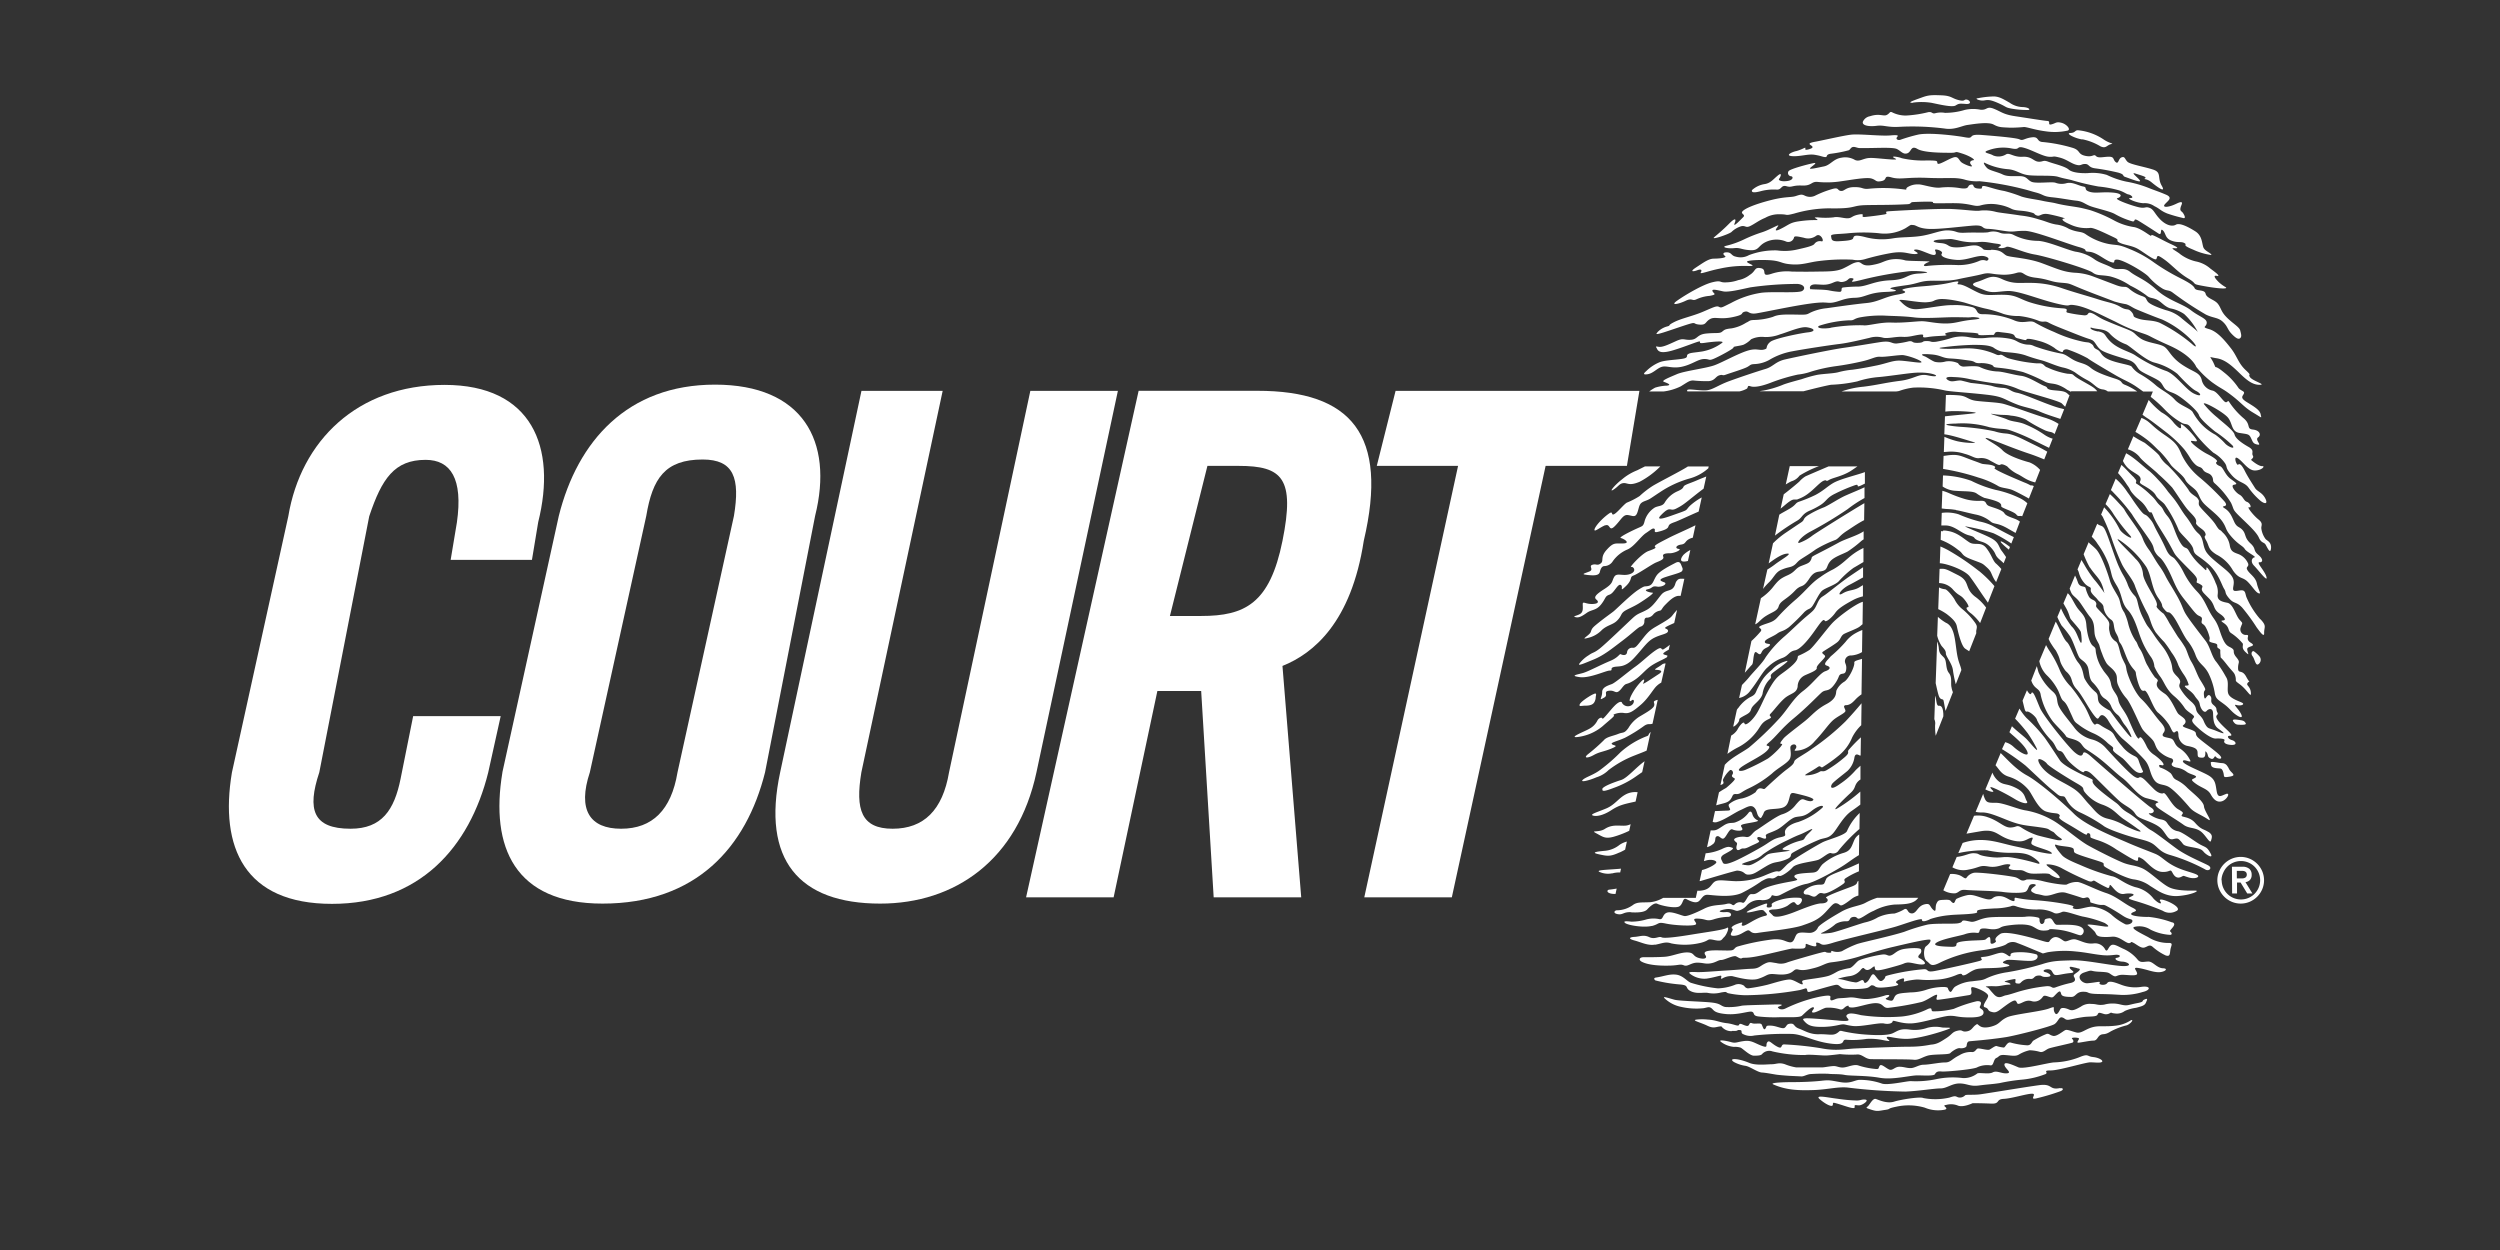
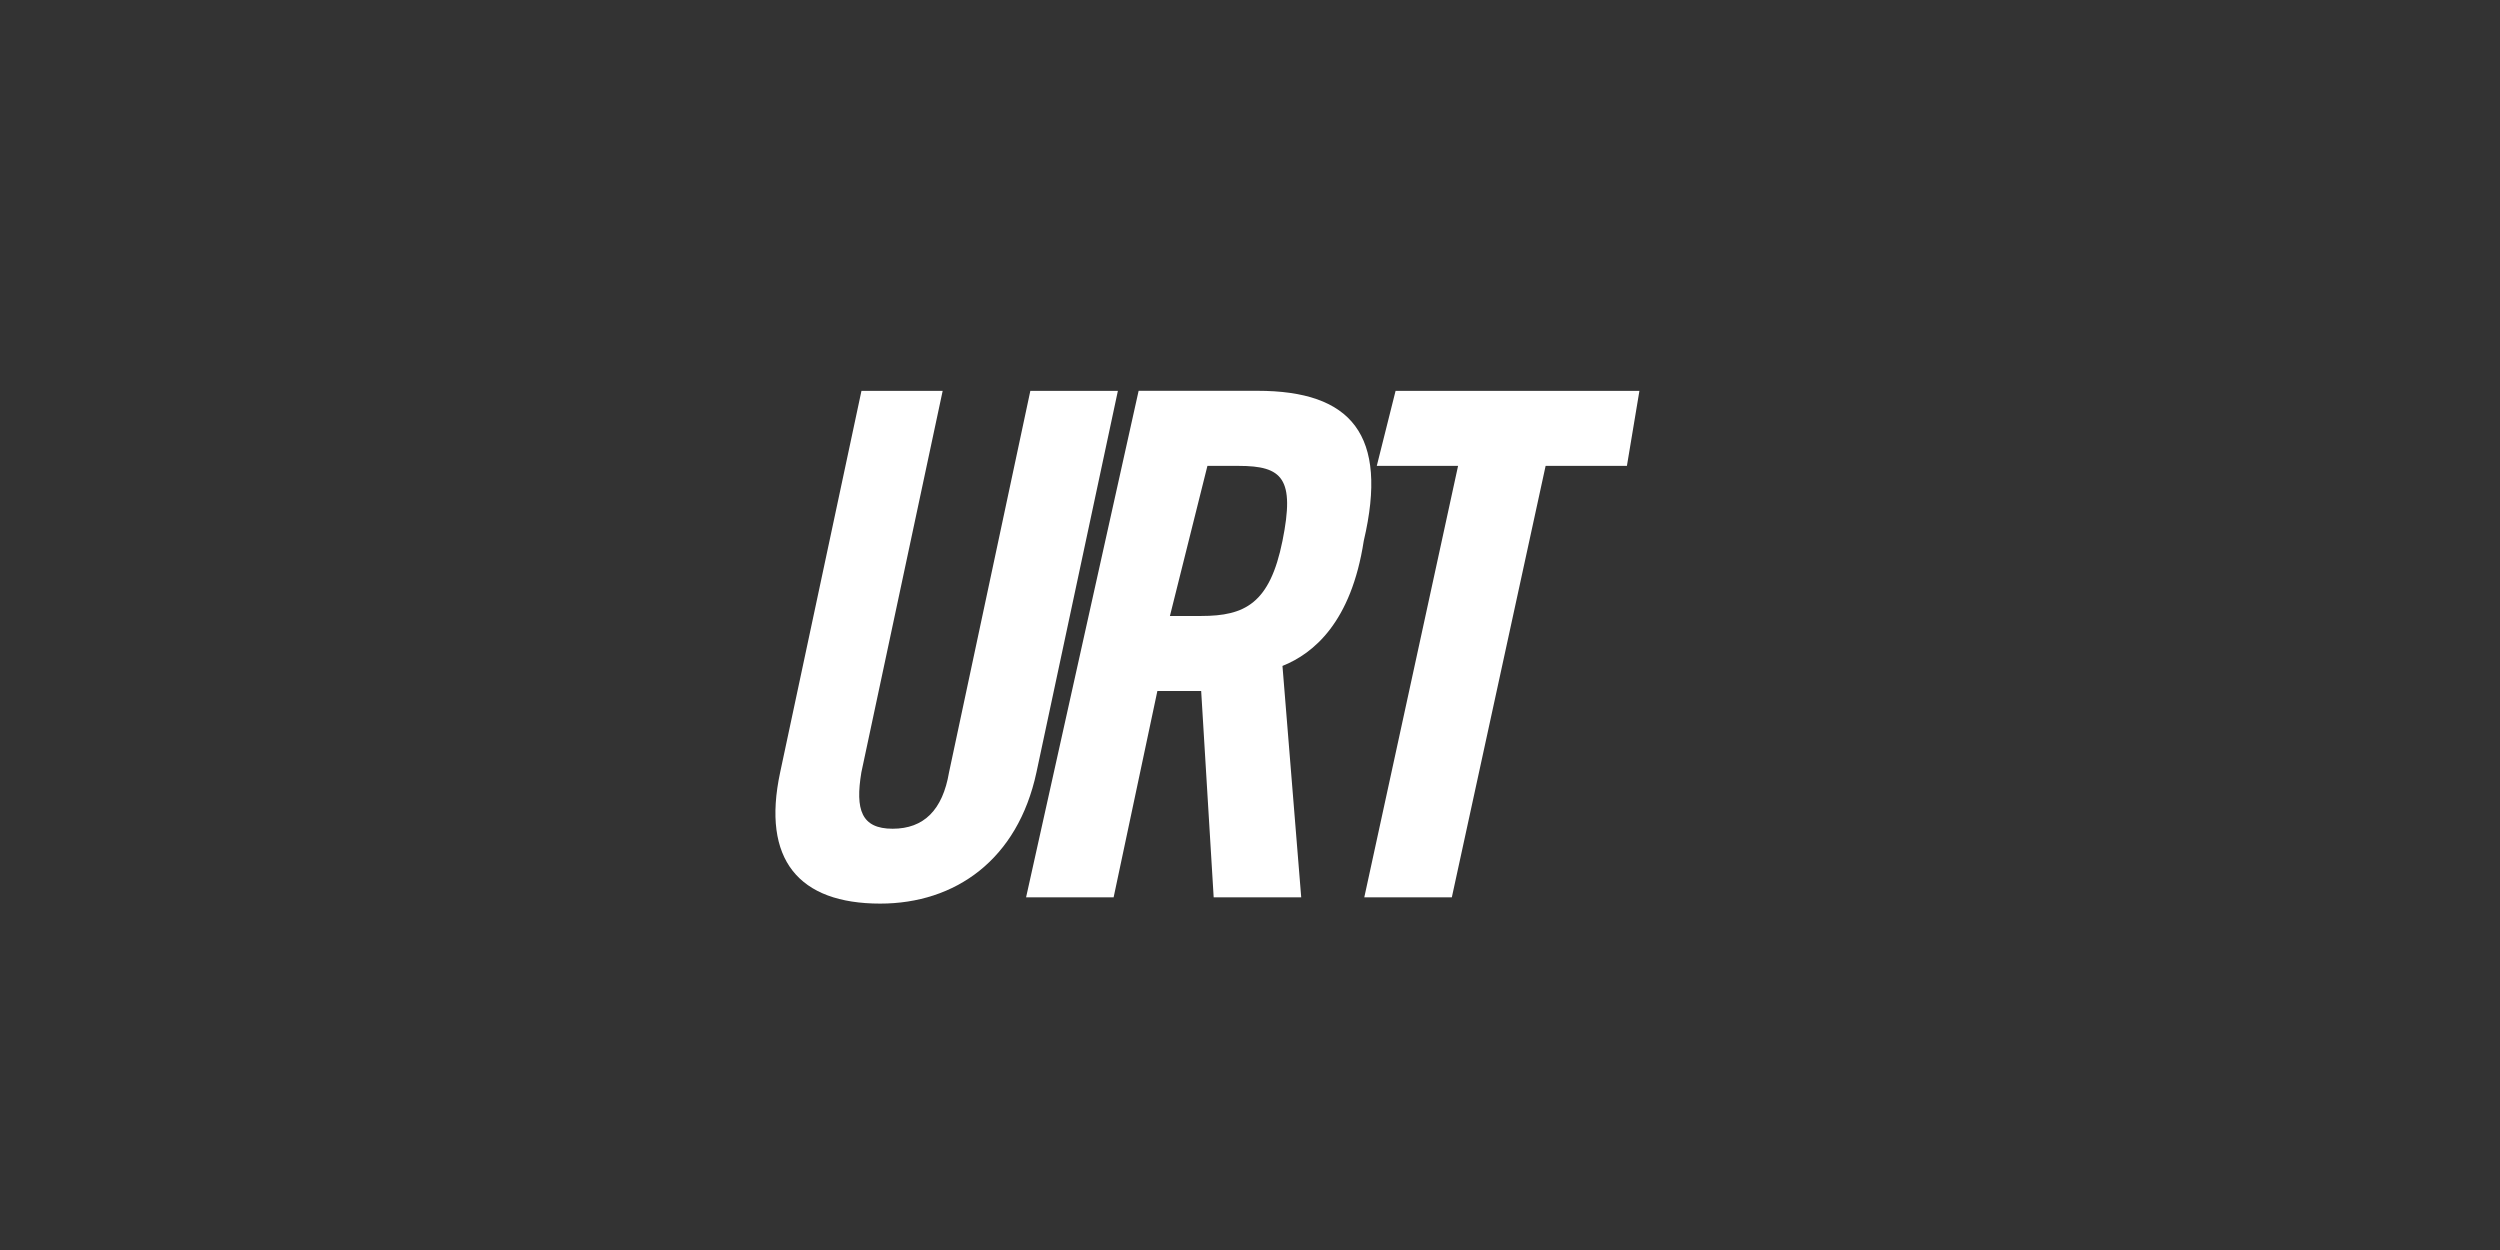
<svg xmlns="http://www.w3.org/2000/svg" id="Court_TV_-_Color" data-name="Court TV - Color" viewBox="0 0 576 288">
  <rect x="0" y="0" width="576" height="288" fill="#333333" stroke="none" />
  <defs>
    <style>.cls-1,.cls-2{fill:#fff;}.cls-1{fill-rule:evenodd;}</style>
  </defs>
  <title>white</title>
-   <path class="cls-1" d="M103.83,129l1.44-8.64c1.44-10.08-1.44-14.41-7.2-14.41-7.2,0-10.09,4.32-13,13L73.57,177.94c-2.88,8.64-1.44,13,7.2,13,7.2,0,10.08-4.32,11.53-11.53L95.19,165h20.17l-2.88,13c-4.32,17.29-15.85,30.25-36,30.25s-25.93-13-23.05-30.25l13-59.07c2.88-17.29,15.85-30.25,36-30.25S128.32,103,124,120.31L122.56,129Z" />
-   <path class="cls-1" d="M148.9,118.87c1.44-8.64,4.32-13,13-13,7.2,0,8.64,4.32,7.2,13l-13,59.07q-2.16,13-13,13c-7.2,0-10.08-4.32-7.2-13l13-59.07Zm-33.14,59.07c-2.88,17.29,2.88,30.25,23.05,30.25,21.61,0,33.14-13,37.46-30.25l11.53-59.07c4.32-17.29-2.88-30.25-23.05-30.25s-31.69,13-36,30.25l-13,59.07Z" />
  <path class="cls-1" d="M198.46,90.06h18.73l-18.73,87.88c-1.44,8.64,0,13,7.2,13s11.53-4.32,13-13l18.73-87.88h20.17L238.8,177.94c-4.32,20.17-18.73,30.25-36,30.25-18.73,0-27.37-10.08-23.05-30.25l18.73-87.88Z" />
  <path class="cls-1" d="M278.19,107.34h7.2c10.09,0,13,2.88,10.09,17.29s-8.64,17.29-18.73,17.29h-7.2l8.64-34.58Zm-11.53,51.86h10.09l2.88,47.54H299.8l-4.32-53.31c7.2-2.88,15.85-10.09,18.73-28.81,5.76-24.49-2.88-34.58-24.49-34.58H262.34l-25.93,116.7h20.17l10.08-47.54Z" />
  <polygon class="cls-1" points="335.94 107.34 317.21 107.34 321.54 90.06 377.72 90.06 374.84 107.34 356.11 107.34 334.5 206.75 314.33 206.75 335.94 107.34 335.94 107.34" />
-   <path class="cls-2" d="M412.44,115.45c-.73.47-1.36,1.1-2.19,1.74l.72-3.3c1.43-1.08,3.13-2.51,3.6-2.94a6.06,6.06,0,0,1,1.4-1.19c.28-.14,2.86-1.25,5.33-2.3h6.65c-.4.27-.86.61-1.56,1.06-2,1.24-4.15,1.55-5,2.07s-.36-.16-1.19.16-1.92,1.66-3.37,2.8a8.45,8.45,0,0,1-2.44,1.4C413.63,115.34,413.47,114.77,412.44,115.45ZM407,141.84c1.35-.83,2.49-1.07,2.8-2.11s1.11-1.33,2.45-2.42,1.36-1.42,2.14-1.93,1.23-.14,2.47-2.06,2.12-1.45,3.21-1.81.73-1.19,1.66-2.23,3-1.66,4-2.23a27.5,27.5,0,0,0,3.16-2.44,5.45,5.45,0,0,1,.49-.34l0-1.86c-1.43,1-4.14,1.73-5.75,2.61s-3,1.61-4.82,2.54-1.19.67-1.55,1.4-.67.83-2.18,1.4-1.35,1.35-3.21,2.18-2.19,1.24-3.59,3a12.75,12.75,0,0,1-2.57,2.28l-1.31,6,.07,0C405.29,143.43,405.63,142.67,407,141.84Zm9.19-23.78c.7-.47,1.19-.47,3-1.55s1.5-1.76,3.68-2.8a38,38,0,0,1,4.43-1.89c1.35-.47.08.65,1.37.08.41-.18.71-.34,1-.48l0-2.66c-.22.09-.45.18-.72.26-2.07.67-5.23,1.45-6.68,2.33s-2.07,1.66-4,2.69a30.86,30.86,0,0,1-3.94,1.61c-.62.31-.47.41-1.19,1s-2.2,1.3-3,1.81l-.19.12-1,4.82A49.13,49.13,0,0,1,414,120C415.08,119.39,415.08,118.79,416.17,118.06Zm-5.7,13.19c1.45-.62,1.87-.47,2.64-.88s.83-.88,1.76-1.5,1.87-1.14,3.52-2.33a28,28,0,0,1,4.56-2.18c.83-.47.88-1,2.75-2.18,1.5-1,2.65-1.77,3.77-2.33l.06-3.92c-3,1.75-11.39,7-12,7.49a10.87,10.87,0,0,1-3,1.66c-.73.21.26-1.4,2.64-2.64a90.27,90.27,0,0,0,8.5-5.13,28.89,28.89,0,0,1,3.89-2.56l0-2.49-.36.18c-.73.36-2.33,1-3.94,1.71s-3.47,2-4.92,2.69a22.6,22.6,0,0,0-3.89,1.92c-1.24.88-.57,1-1.5,1.61s-1.5,1-3.47,2.33a19.08,19.08,0,0,0-3,2.48l-1,4.63c1.5-1.11,2.94-2.1,4.11-2.24,1.71-.21-1.14,1.3-2.69,2.49a15.11,15.11,0,0,1-1.72,1.15l-1,4.49a13.62,13.62,0,0,1,1.29-1.45C408.76,133.07,409,131.87,410.47,131.25ZM461.25,127c-.88-1.09-.57-2-2.59-3.06s-6.94-2.9-5.65-2.64a46.84,46.84,0,0,1,6.27,1.55,28,28,0,0,1,4.13,2.38l.58-1.48c-2.27-1.11-4.92-2.6-4.92-2.6a11.79,11.79,0,0,0-3-1,31.12,31.12,0,0,1-4.82-1.66,9,9,0,0,0-3.87-.32l-.1,2.9c.29,0,.63,0,1.05,0,2,.05,3.49,1.78,5.25,2.25s.93.57,1.92,1.09,2,.36,3.32,1.87.57,1.55,2.07,2.8a8.51,8.51,0,0,1,.75.69l.56-1.42C461.8,127.76,461.47,127.28,461.25,127ZM457.78,107c-1.5-.16-.67,0-3-.83s-3.21-1.4-4.77-1.35c-.9,0-1.58.16-2.21.22l-.11,3a52.71,52.71,0,0,1,8.17,2,19.62,19.62,0,0,1,4.4,1.87c.83.57,2.28.52,3.42,1s3.63,1.87,3.63,1.87l.15.08,1.13-2.87a1.87,1.87,0,0,0-.45-.16l-.31,0a9.08,9.08,0,0,0-1.45-.68c-2.59-1.09-7.4-3.12-6.81-3.34C460,107.57,459.28,107.11,457.78,107ZM409.43,146c1-.73,1.3-.41,2.75-1.5a46.6,46.6,0,0,0,3.58-3.52c.93-.83,1.09-.52,1.66-1.14s1.66-3.16,2.44-3.78,3-1.3,3.78-2.12a21.34,21.34,0,0,1,3.42-3.11c.35-.19,1.24-.72,2.28-1.34l0-3.24c-3.46,1.68-3.9,3.18-7,4.94a19.2,19.2,0,0,0-3,1.81c-2,1.3-3.11,2.94-5.44,5a45.06,45.06,0,0,0-4.4,4.27c-1,1.14-2.07,1.19-3.58,1.81s.36.57-.26,1.4a22.35,22.35,0,0,1-2.13,2.21L402,155c.77-.85,1.44-1.65,1.61-1.79.41-.36.26-1.71.62-2.69s1.09,1,1.61-.16,1.35-1,1.87-1.61-1-.21-1.09-.83S408.4,146.75,409.43,146Zm62.13-49.64c-2.12-.57-8.76-3.06-10.21-3.37s-3.68-.36-5.91-.62-2.12-1.19-4.46-1.3a20.48,20.48,0,0,0-2.64-.05l-.14,3.82c2.17-.33,7.79.12,6.92.33-.63.15-4.35.46-7,.75l-.15,4.14.53.08c2.07.36,5.49,1.55,6.37,1.76s-1.81.26-4-.26a18.14,18.14,0,0,1-2.88-1l-.13,3.51.93-.07a9.66,9.66,0,0,1,3.83.47c1.81.47,2.33,1.14,3.47,1a3.85,3.85,0,0,1,2.59.67c1,.47,1.81,1.14,2.23.83s1.55.41,1.55.41a8.25,8.25,0,0,0,2.28,1.71c1.24.57,2.07,1.45,3.94,1.92l.23.06,1.13-2.88a6.43,6.43,0,0,0-2.45-1.74c-1.61-.41-5.08-1.55-6.22-2.8s-5-3.06-3.58-2.8c.83.15,5.43,2.17,9.69,3.58,1.23.41,2.43.88,3.51,1.34l.7-1.78c-1.44-.85-2.34-1.27-3.84-2-1.81-.88-3.83-2-5.54-2.18a10.79,10.79,0,0,1-2.8-.52,51.31,51.31,0,0,0-7.36-1c-2-.1-6.37-.67-1.5-.78a21.91,21.91,0,0,1,7.67.83c2.54.52,3.11.26,4.51.62a43.88,43.88,0,0,1,6,2.54c1.15.55,2.19,1.09,3.27,1.6l.83-2.11a6.61,6.61,0,0,1-1.87-.89,23.77,23.77,0,0,0-4.77-2.54c-1.4-.52-2.69-.47-3.83-1s-5.18-1.55-3.16-1.24,2.9.1,4,.36a10,10,0,0,1,3.47.93,33.86,33.86,0,0,0,4.46,2.49c1.41.53,1.28.17,2.16.81l.91-2.32A11,11,0,0,0,471.56,96.38Zm-21.92,62.05c-.26-1,.21-2.33-.62-3.37s-.41-2.77-1.14-3.55-1.09-.88-1.19-2.28a5.63,5.63,0,0,0-.37-1.42l-.34,9.61c.25,1.12.48,2.17.66,2.74.41,1.35,1,.73,1.14,1.24s.2,1.17.48,2.41l1.69-4.31A5.13,5.13,0,0,1,449.64,158.43Zm11.43-33.38a17.24,17.24,0,0,0,1.78,1.61l.24-.62C461.9,125.08,460.54,124.27,461.08,125.05ZM408.6,154.9c1.28-1,4.59-3.21,2.63-2.49a6.7,6.7,0,0,0-3,1.93,10.87,10.87,0,0,0-1.9,1.9,16.2,16.2,0,0,0-1.24,2.11c-.69,1.21-.41,1.62-1.87,2.28a8.3,8.3,0,0,0-2.69,2.45,2,2,0,0,0-.36.48l-.83,3.81c.06.07.21,0,.49-.21.76-.66.9-1.11.9-1.38s.28-.41,1.62-1.14.83-1.11,1.49-1.9,1.9-1.62,2.25-2.87a6,6,0,0,1,1.55-3.25C408.6,155.8,407.32,155.9,408.6,154.9ZM455,137.42c-2.49-2-1-3.47-3.89-4.92-2.68-1.34-2.8-1.53-4.23-1.43l-.12,3.27a4.41,4.41,0,0,1,3.1,1.37c1.24,1.45,1.76,1.35,2.44,2.07s1.61,2.12,1.09,2.12-.41.62.83,1.5a12,12,0,0,1,2,2.15L457.6,140A11.24,11.24,0,0,0,455,137.42Zm.88-5.91a55.93,55.93,0,0,0-7.15-4.82c-.5-.26-1.07-.54-1.66-.78l-.14,3.87.19,0c1.92.21,5.65,1.66,6.68,3s2.28,3.32,3.52,5.08l.7,1,1.5-3.82A28.22,28.22,0,0,0,455.91,131.51Zm4-1.66c-.78-.73-1-2-2.23-3.58s-2.64-.52-3.89-1.3-2.64-2.18-4.72-2.59-1,.16-1.71,0l-.13,0-.07,2a14.71,14.71,0,0,1,4,2.3c1.4.93.57,1.24,3.16,2.23s2.33.78,3.47,1.81.88,1.3,1.71,2.75a5.72,5.72,0,0,0,.44.63l1.2-3C460.66,130.57,460.22,130.15,459.9,129.85Zm-4.56,15.49c.21-1,.31-1.14-.57-2.28a15.87,15.87,0,0,0-2.59-2.69,6.75,6.75,0,0,1-1.81-2.23c-.26-.52-1.71-2.38-2.23-2.38a3.7,3.7,0,0,1-1.37-.41l-.18,5a12.83,12.83,0,0,1,2,1.16c1.19.93,2.07,1.76,2.28,2.75s1,4.56,1.92,5.18c.32.22.64.42.93.61l1.65-4.2A1.12,1.12,0,0,1,455.34,145.35Zm4.4-32.49a27.14,27.14,0,0,1-5.54-2.07,21.46,21.46,0,0,0-6.51-1.24l-.09,2.55a5.82,5.82,0,0,0,3.13,1c2,.16,3.89,0,4.72.62a10.36,10.36,0,0,0,1.76,1s3,.62,3.63,1.24-.21.62.78,1.09,2.59,1,3,1.55.81.14,1.31.36l1.19-3a7,7,0,0,0-1.82-1.22A23.74,23.74,0,0,0,459.75,112.86Zm-11.3,30.68a10.6,10.6,0,0,1-1.93-1.41l-.16,4.34a7.63,7.63,0,0,0,1,2.35c.67.78,1,1.09,1,1.76s1.4,2.28,1.61,3.73a27.59,27.59,0,0,0,.67,3.35l1.29-3.27c-.2-1.17-.64-1.57-1-3.71C450.42,147.78,450.42,144.52,448.45,143.53Zm2.23-26c1.09.16,2.59.6,4.46,1a7.87,7.87,0,0,1,3.63,1.71c.83.62,1.5.16,3.89,1.55.5.29,1.11.63,1.76,1l1-2.62-.35-.23c-.83-.57-2.75-.88-3.21-1.66s-2.33-1.24-3.47-1.66-.41-1.24-1.92-1.24a10.76,10.76,0,0,1-3.94-.47,30,30,0,0,1-3.47-1.3,10.28,10.28,0,0,0-1.51-.53l-.15,4.07.91.11C449.57,117.33,449.59,117.33,450.68,117.49ZM418.34,145c1.14-1.61,1.81-2.54,2.07-2s1.76-.83,2.44-1.81,2-1.81,4.2-3a10.1,10.1,0,0,1,2.17-.79l0-2.58c-.2.12-.4.23-.6.36-1.5,1-2.49.6-4.09,1.55-1.42.85-.62-.88,1.61-2,.91-.46,2-1.09,3.11-1.69l0-2.35c-1.29.87-2.55,1.71-3.3,2.23-1.71,1.19-4.46,3.42-5.39,4.09s-1.19.57-1.87,2.07-.83,1.55-2.44,2.9-3.52,3.26-5,4.56a25.15,25.15,0,0,0-4.46,4.92c-.62,1.19-2.82,3.37-3.7,4.46-.58.72-1.2,1.34-1.74,1.9l-.66,3a4.19,4.19,0,0,0,2.67-1.81c1.61-2,2.9-4.51,3.94-5.29a9.31,9.31,0,0,1,3.21-2.07c1.61-.52,1.61-1.55,3.06-1.81S417.2,146.64,418.34,145Zm29.38,19.22c-.1-1.4-.57-1.66-1-1.61s-.52-.62-.67-1.61a3.55,3.55,0,0,0-.19-.71l-.19,5.41a2.27,2.27,0,0,1,.18,1.31,13.87,13.87,0,0,0,.14,2.51l1.75-4.46C447.75,164.82,447.75,164.54,447.73,164.26Zm-36.28-52.6a11.7,11.7,0,0,1,1.3-.73,3.52,3.52,0,0,0,1.87-1.3,24.74,24.74,0,0,1,4.5-2.2h-6.75Zm-29.63-35a4.72,4.72,0,0,1,2.28-1.4c1.09-.31-.16-.1,1.61-1s4.2-1.35,6.63-2.38,3.16-1.45,3.73-1.14.73.1,2.75-.88a21.21,21.21,0,0,1,7.1-2.38c2.8-.31,8.45.16,9.33-.41s.41-1.5-1.09-1.61a76,76,0,0,0-10.83.78c-2.23.47-5.08,1.19-6.32.93s-2.69-.67-2.44-.05,1.24.73-.67,1.09a8.74,8.74,0,0,0-3,.78c-1.09.52-.93-.41-2.54.36s-3.68,1.19-1.92-.05,5.75-3.63,8-4.2,1.66.05,3.06,0a8.88,8.88,0,0,0,3-.52,6,6,0,0,0,2.64-1.19c1.5-.93,1-1.87,2.59-1.55s-.21,2.12,2.38,1.3a11.23,11.23,0,0,1,4.82-.52c1.09,0,2.85.05,5.44,0s4.66.05,6.32-.73,2.18-1.3,3.26-1.45.88,1.09,3.32.67,2.54-.88,4.2-1.24A7.42,7.42,0,0,1,439,60c1.3.21,6.37.1,5.44.36s-2,1.19-.16.88a49,49,0,0,1,6.89-.16,12.24,12.24,0,0,0,4.77-.93,2.09,2.09,0,0,1,1.66-.1c.26.16,1.24-.57-.31-1s-4.09,1-6.48.83-3.89-.83-3.42-1.45-1.81-1.3-1.55-.73.47,1.45-1.19.83-2.8-1.19-3.52-1,1.76.93.16,1-2.44-.78-5.7-.21a57.29,57.29,0,0,0-5.6,1.3,6.15,6.15,0,0,1-3.16.21,44.3,44.3,0,0,0-7.72.31c-2.23.26-3.78.93-6.17.78s-2.38-.62-4.25-.88-6.43-.16-6.17.31,2.64,1,.16.93a25.63,25.63,0,0,0-6.48.62c-2.64.52-4.69,1.4-4.35.88s.16-.88-.78-.52-1.92.41-.26-.67,2.85-2,4.09-2,3.11-.21,2.54-.62-.52-.88.52-.83.88.78,2,1a3.89,3.89,0,0,0,3-.36,16.9,16.9,0,0,1,6.43-1.09,12.76,12.76,0,0,0,4.72-.21c1.55-.36,3.63-.78,3.94-1.3a1.55,1.55,0,0,1,1.66-.57c.73.1-.21-2-1.24-1.3a3.09,3.09,0,0,1-2.85.47c-1.24-.26-2.23-.52-2.28-.05a1.36,1.36,0,0,1-1.92.88,5.75,5.75,0,0,0-4.61.16c-1.81.88-1.5,2-3.58,1.87s-2.23-.62-3.68-.47-3-.21-1.92-.52a20.76,20.76,0,0,0,4.26-1.52,32.48,32.48,0,0,1,4-1.59c1.76-.54,4-1.92,3.83-1.55s-1.45,1.71.47.78,2.15-1.46,4.15-1.76c3.29-.49,4.55-.19,4.43-.36-.29-.39-1.27-.57,0-.57a17.41,17.41,0,0,0,3.68,0c1-.26,2.33.26,3.32.21s.83-.57,2.59-.88-.1.73,1.45.57,3.11-.36,4.35-.57-.41-.62,1-.73,11.35-.67,14.56-.52,5.62.57,6.55.36a9.86,9.86,0,0,1,3.52.28c.78.21,2.77.39,5.73.85a20.64,20.64,0,0,1,4.15.88c2.07.57,2.38.88,4,1.19a7.42,7.42,0,0,1,3,1c2.12.93,2.82.49,3.91,1.27a14.36,14.36,0,0,0,5.29,2.23c2.07.36,2.07,0,4.87,1.19a25.89,25.89,0,0,1,5.6,3.11,47.72,47.72,0,0,0,5.29,3.21c1.71.88,3.63,1.81,4,2.64s2.28.21,2.54,1.3S510.22,69,511,70s.67,1.76,2.07,3.16,2.88,2.18,3.08,3,.39,1.37,0,1.74-1,.05-2-1-.88-1.71-2-2.75-2.18-.83-3.89-1.66a76.61,76.61,0,0,1-7.57-5c-1-.78-1.19-.36-2.33-.93a13.62,13.62,0,0,1-3.32-2.8c-1-1.09-5.7-3.83-7.15-3.94s-.05,1.09-1.61.52-3.16-2.18-4.92-2.33.26-.36-2.38-1.09-10.26-3.73-12.44-3.73-1.92.16-3.21.16-3.52-.57-5.29-.62-.57-1-3.73-.73-7.82.88-10.1.73-2.64-.83-3.37-.88-.41-.16-1.81.73a9.87,9.87,0,0,1-6.27,1.14,36.72,36.72,0,0,0-7.2.05c-2.28.21-3.83.1-3.68.67s-.1,1.24,1.76,1.14,3.16-.21,3.32-.67.16-.93,2.69-.31a14.89,14.89,0,0,0,6.53.31c2.18-.36,4.61-.16,7.15-.67s4-1.3,5.86-1.14,1.4.62,3.58.52,4.25.05,5.29-.1a4,4,0,0,1,2.69.1c1.19.47,2.07-.05,3.11.47a12.54,12.54,0,0,0,5.44,1.4c2.18-.05,6.68,2,8.86,2.49a9.91,9.91,0,0,1,4.33,1.71c1.24.93,2.82,1.24,4.12,2s2.59-.31,4.15.93,3.37,1.66,6.11,4.15,6,3.21,7.93,4.72,3.68,1.87,3.63,2.9-1.35.88.57,1.45,3.58,2.59,5,4.4,1.7,3.44,3.37,5,.48.71,1,1.61,3.83,1.76,2.33,1.81-2.8-.83-4.51-2.49-3.42-3.32-5.49-3.63-1.5-.67-.67,1.14-.31-.1,2.38,2.12a15.42,15.42,0,0,1,3.37,3.63c.67.73,1.5.67,1.19,1.3s-.93.93.83,2,2.9,1.81,3.06,2.75.52.93-1.66-.36-2.69-2.23-5-4-2.18-1.35-4.56-3.06A21.43,21.43,0,0,1,506,84.51s-.88-2.54-6.22-4.92-3.89-2.07-6.43-2.9a40.22,40.22,0,0,1-6-2.59c-3.21-1.5-6.37-3.26-9-3.73s-.41.57-4.66-.47-8.76-3-11.24-2.85-3.42.57-5.29-.21-3.83-1.24-1.55-1.92,3.11-1.81,5.65-.62,4.09.83,6.27.88a22.19,22.19,0,0,1,7.46,1.19c2.9,1,6,1.81,8.39,2.59s3.63.83,5.18,1.76,1.66.16,2.54,1.14-.1,1,1.55,1.55,3.11.26,4.87.93a37,37,0,0,1,7.46,4.87c1.4,1.3,1.24.36-.52-1.3a22.83,22.83,0,0,0-6.32-4.3c-1.76-.62-5.13-2-6-2.38s-1.35-.83-2.28-1.14a21,21,0,0,1-2.69-.62c-1.3-.52-5.54-2.07-8.14-3.16s-2.12-1-4.35-1.19-2.64-.78-5.7-1.14-2.54-1.55-4.25-1.14a10,10,0,0,1-4,.41c-2-.1-2.38-.52-4-.1s-3.26.67-5.65,1.19-4.66.26-6.68.36-2.69.67-5.08,1-4.25.62-3.68.83,2.9.57-1.19.73-4.66,1.3-7.1,1.35-3.47.83-5,1.09-1.3-.31-5.39.26-10.31,1.92-12.23,2.23-1.76-.67-2.8-.36.26.62-2.75,1.24-4.09-.21-5.23.47-.78,1.4-2.49,1.24-.21-.83-3.52.26S380.78,77.57,381.81,76.69Zm76.9-19.07c2.44,0,2.69.83,3.52,1.3s4.82.52,8.29,1.81,4.92,2,7.51,2.18a13.37,13.37,0,0,1,4.15.83s3.16,1.19,5.29,2,2,.05,3,.78a9,9,0,0,0,2.9,1.71c1.24.41.93.57,1.45,1.3s2.8,1.55,4.2,2a8.7,8.7,0,0,1,3.68,1.92c1.55,1.3,3.21,2.54,3.68,3.11a15.32,15.32,0,0,0-3.16-4.15,8.57,8.57,0,0,0-3.21-1.3c-1.45-.47-2.07-1.61-3.21-2.07s-1.5-.21-2.38-1a23.9,23.9,0,0,0-3.63-2.18,14.69,14.69,0,0,0-4.66-2.12c-2.18-.41-2.9-.05-4-.88s-10.73-3.73-13.32-4.15-5.91-2.07-6.53-1.76a2.38,2.38,0,0,1-1.76.21c-.57-.16,1.66-.67-.41-.93s-2.64-.57-4.56-.36a14.68,14.68,0,0,1-4.61-.47c-1.88-.38-1-.26-3.47-.16s-2.59.67-.41.83,1.45,1,3.73,1,3.94-.88,5.29-.21S456.28,57.62,458.71,57.62Zm-41.45,9.07c.41.1,2.59.05,4,.26a17.1,17.1,0,0,0,2.54.36c.88,0,.16-.88.83-1a29.5,29.5,0,0,1,3.58-.21c2.07-.1,3.63-1.3,7.36-1.45s3.54-1.29,6.14-1.53c.57-.05.61,0,2-.18s-2.23-.57-4-.36a83.11,83.11,0,0,0-10.57,1.92c-4.46,1.14-1.24-.1-2.33-.31s-.73.47-2,.78-.88-.47-2.44.21-2.38.47-4,.41S416.84,66.58,417.26,66.69Zm64.25,64.1c1.09,1.66,2.12,2.44,2.69,3.78s.47,1.66.67,2.07-1.3-1.87-2.33-3a27.08,27.08,0,0,1-2.33-3.48l-.64-1.07-.91,2.17a4.41,4.41,0,0,1,.27.59,6,6,0,0,0,1.27,2.51,3.22,3.22,0,0,0,1.19.93c.67.31.05.62.47,1.3s1.09,1.14,1.45,1.66,1.35.93,1.35,1.81a4.28,4.28,0,0,0,1.76,2.8c.88.62.36,1.76,1.19,3.21s.31,1.45.93,2.23,1.19,3,2.07,4.56,1.45,1.61,1.5,2.33.78,3.58,1.4,3.94.52-.41,1.19.62,1.61,3.81,2.54,4.53a12.86,12.86,0,0,1,2.28,2.46c.73.93,1,2.49,1.61,2s.73-.1.78.57a2.66,2.66,0,0,0,1.92,2.59c1.55.31,2.44.57,2.49,1.5s-.1,1.24,1.09,1.24.36-2,.93-1.3.1,1.09,1,1.5.78-.93,1.24-.36,1.87.62.78-.47-4-3.11-4.92-4-.05-1.09-1.14-1.61-2.8-.83-2.28-1.24.93-1-.1-1.81-1-.62-1.5-1.55-1.55-3.16-2.64-3.89-1.92-1.4-1.87-2.23.73-.67-.41-1.55a21.09,21.09,0,0,1-1.61-2.56c-.8-1.2-.93-2.59-1.87-4-.54-.78-.56-1.43-1-1.87a13.39,13.39,0,0,1-1.66-3.83,13.46,13.46,0,0,0-.93-2.69c-.93-1.35-.83-2.28-1.24-3.26s-1.66-2.64-2.07-4.09-1.92-5.91-3.21-7.25c-1-1-1.44-1.22-1.68-1.59l-1.16,2.77A21.85,21.85,0,0,0,481.51,130.79Zm10.21-20.68c-.82-.74-1.79-1.92-2.94-2.93l-.79,1.88a19.32,19.32,0,0,1,2.07,2.71c1,1.3.41,1,1.55,2.28s2,1.45,3.06,3.26.7-.21,1.42,1.61,2.28,3.89,3.76,6.53.83,2,3.16,4.4,3.32,3.16,3.16,3.94-.05.36.93,1-.57.67.78,2.07,1.71,1.55,2.28,3.06,1.71,1.55,2.33,2.54-1.61.16-.16,1.14.88,1.76,1.71,2.33a12.19,12.19,0,0,1,2.69,2.41c.18.47-.41,1,.67,2s.41.16.36-.67,2.33-.57.83-1.5,0-1.81-1-1.81a1.28,1.28,0,0,1-1.3-1.81c.36-1.09.57-.73-.31-1.71s-1.45-3.63-2.8-3.89-2.38-.57-2.23-1.87a4.48,4.48,0,0,0-.47-2.69c-.41-1.24-2.12-4.3-2.12-3.42s-.1.47-1.55-.83a13.54,13.54,0,0,1-2.59-3.32c-.62-.93-.93,0-2.07-2.07s-1.5-4.25-2.75-5.75-.78-1.55-1.76-2.49-.83-1.24-2.12-2.38a20.14,20.14,0,0,0-3.06-2.49C491.56,111.1,492.81,111.1,491.72,110.11Zm14.61,4.77c-.52-.57-1.66-1-2.12-2a41.86,41.86,0,0,0-4.72-5.54,7.36,7.36,0,0,1-1.92-2.18c-.21-.57-3.42-3.06-3.42-3.06s-1.58-.81-2.62-1.51l-1.27,3a5.69,5.69,0,0,1,2.65,1.7c.67,1,3.58,3.16,4.35,4a44.34,44.34,0,0,1,3.21,3.11c.83,1.14,2.18,3.26,3.11,4.51s2,2,2.33,2.85-.31.67.41,1.4,1.55,1,1.81,1.81-.62.26.16,1.61.36,2,2.38,3.26a9.07,9.07,0,0,1,3.78,3.63c1.45,2.12,2.23,1.45,3.42,2.64s1.87,2.54,2.64,2.69c.52.1-.21-.83-.52-2.28s-1.5-2.07-2.12-3,.36-.78.1-1.61a4.07,4.07,0,0,0-2.38-2.23c-1.14-.41-1.66-.67-1.87-2.07a5.26,5.26,0,0,0-1.66-2.9c-.78-.93-.52-.05-1.55-1.71s-3.78-3.94-3.89-4.66S506.85,115.45,506.33,114.88ZM398.91,53.47a5.56,5.56,0,0,1,2.28-1.35c1-.21,1,.47,2.07-.05s2-1.3,3.42-1.87a6.38,6.38,0,0,1,3.47-.83c2,0,.93.41,3.21-.16A29.3,29.3,0,0,1,421.3,48c6.4.13,5.18-.62,8.34-.73,2.54-.08,5.85,0,9.84-.22,1-.05.48-.47,1.4-.5,7.36-.31,2.72.26,5.49.29,2.45,0,4.28-.1,5.85.07,2.33.26,2.72.67,3.91.47a9.08,9.08,0,0,1,4.43-.21,10.06,10.06,0,0,1,3,1c1.14.47,2.28.26,4,.67s.78.41,1.66.78,1-.62,2.85-.26,4.15,1,3.58,1-1,.36,1.3,1.35a8.72,8.72,0,0,0,4.66.8c.78-.1,3.73,1.37,5.39,2.15s.26.62,1.24,1.19,2.75.67,4.15,1.4,4.2,3.06,4.46,2.38.05-1.09,1.81.16,3.16,3,5.54,4.4.31,1.14,3.78,1.76,5.42.65,4.84.23A8.7,8.7,0,0,1,511.2,65c-.83-.83-1.4-1.61-.47-1.45s.1-.52-1.45-1.66a7.14,7.14,0,0,0-3.37-1.66,9.68,9.68,0,0,1-3.6-1.68c-.62-.57-2.44-1.42-1.5-1.37s1.53.05-.75-1-4.61-2.49-4.4-1.92-2-1.5-3.86-1.92a14,14,0,0,1-4.53-1.45,32.77,32.77,0,0,0-5.6-2.44c-.49-.14-1.15-.31-1.93-.49-1.6-.37-3.72-.52-6.1-1.12-.87-.22-1.94-.32-3-.56-1.58-.35-3.41-.52-4.91-1A31.64,31.64,0,0,0,461.77,44c-2.52-.42-4.61-1.4-5-1.09s.36.67-1.09.52-.62-1.09-1.61-.88-.05,1.09-2.28.83a16.6,16.6,0,0,0-4.72-.16c-1.55.21-4.27-.8-5.08-.73a4.27,4.27,0,0,0-2.54.67c-.73.62.67.62-1.81.36a34.22,34.22,0,0,0-6.89-.05c-1.76.21-1.35-.36-3.47-.36s-2.28,1-3.16.88-.36-.93-2.07-.41a23.38,23.38,0,0,0-3.94,1.55,2.71,2.71,0,0,1-2.28-.05c-.73-.36-1-.26-2.12.1s-2.38.05-6,1-5.65,1.87-6.22,2.49.78.73.16,1.35-2.44,2.54-2,1.45.17-1.39-1.3.1-2.79,2.55-3.37,3.06C394,55.44,398.24,54,398.91,53.47ZM379.46,85.34a9.51,9.51,0,0,1,2.88-1.87c1.14-.47,3.32-.52,5.13-.78s.88-.73,1.45-1.09,1.24-.31,3.26-.62a11,11,0,0,0,4.61-2c.62-.52-2.18-.26-3.94,0s-.93-.21-1.24-.31-3.16,1.14-6,2-3.54.4-3.89-.41c-.16-.36-.47-.52.41-.36s2.18-.47,4-1.3,1.76-.21,3.42-.31,1.35-1.24,3.63-1.45,3,.05,3.58-.41.67-.62,2.23-.78a9.19,9.19,0,0,0,3.32-1.3c.83-.36.67-.57,1.71-.62A15.45,15.45,0,0,0,408.5,73c1.09-.52,2.44-.57,5.13-.52s2.54.05,3.52-.47a11.41,11.41,0,0,1,3.73-1c1.5-.21,6.43-.93,9.17-1.19s4.2-1.45,7-1.92,1.81-.78,1.35-1,.83-.52,2.49-.73,2.64-.21,4.87-.47A29.32,29.32,0,0,0,449.9,65c2.64-.52.31.52,1.45.52s2.9,1.24,4.66,2,3.21.31,6,.41,3.37,1.09,6.32,1.92a30.86,30.86,0,0,0,6.89,1.19c1.81.1.36.78,1.14,1a28,28,0,0,0,3.47.57c1.66.26.93-.78,1.92-.52s1.45.93,3.37,1.76,2.9,1.19,4.92,2,1.55,1,3.06,2.07,4.15,1.19,5.39,1.87,1.5,2.33,4.15,4.15,4.09,1.76,4.61,3.47A3.2,3.2,0,0,0,509.8,90c.93.21,1.87,1.71,2.64,2.44s.78-.52,1.19.21A17.73,17.73,0,0,0,517,96.43c1.66,1.45.52,2.38,2.07,2.54s2,1.24,1.19,1.81,1,1.87-.1,1.66-1.09-.62-1.55-1.55-.73-.83-2.64-1.14-1.55-2.18-2.64-3.52-6.27-4.15-5.49-3.06a19.88,19.88,0,0,0,3,3c1.09,1,3.78,3,4,3.94s1.71,2,3.21,2.85.62,1.35,1,2-.62.83-.31,1.09,1.71,1.4,2.49,1.35-.16,1-1.71,1-2.69-2-3.89-2.8-.31,1.81.05,1.45.88.16,1.55,1.5,1.81,3.06,2.33,3.89,1.66,1,2.38,2.44-.36,1.24-1.4.26a16.49,16.49,0,0,1-2.49-2.8c-.93-1.3-2.33-1.09-3.89-2.9s-.88-1.71-1.5-2.69a8.3,8.3,0,0,0-2.72-2.46,30.91,30.91,0,0,1-5-5.52c-.93-1.4-1.19-.83-2.18-1.3a17.42,17.42,0,0,1-4-3.11,28.3,28.3,0,0,0-3.25-2.93l.51-1.22h-2.23c-.48-.33-.7-.51-1.76-1.24-1.5-1-2.59-1.35-4.56-2.49s-6-3.52-6.48-3.94a29.79,29.79,0,0,0-4.56-2c-.62-.16-1.09.1-1.14.47s-1.5-.41-1.92-.83a11.45,11.45,0,0,0-3.78-1.68c-1.71-.47-2.69-.54-2.69-.28s-.49.13-1.58-.16c-.67-.18-.93-.16-1.19-.73s-2-.62-3.45-.83-.88.73-1.55.67-3.63.26-3.32-.16-3.56-.38-5.18-.57c-.91-.1-3.06.34-2.36.62,1,.41-2,.23-4.12.6s-.18-.73-1.68-.57-2.51.62-4.12.52-3.47.49-4.56.18a5.58,5.58,0,0,0-3.06.05c-1.14.26-4.66,1.14-6.84,1.4s-8.29,1.19-11,1.71a15.78,15.78,0,0,0-5.29,2,7.7,7.7,0,0,1-3.26.93c-1.14.05-.93.21-1.76.67s-3.94,1.4-4.92,1.76-.57-.1-1.5.16-1,1.24-2.54,1.35a31.15,31.15,0,0,1-3.52-.16c-.88,0-1.3.41-2.85,1.35a12.38,12.38,0,0,1-4,1.19h-3.28a11.05,11.05,0,0,1,1.36-.88,10.29,10.29,0,0,1,2.75-.47c1.24-.16-.05-.62-.73-.88s1.24-1,3-1.76,6.79-1.35,8.71-2.07,5.39-2.69,7.67-3.37,2.77.26,4.17-.41c.23-.11,0-.83,1-1.61s7-2,8.71-2.18,1.66-.88-.36-1.17c-1.44-.2-4.61,1.22-6.11,1.63a9,9,0,0,1-3.58.62,5.65,5.65,0,0,0-3.11.52,6.07,6.07,0,0,1-1.71,1.24c-.83.31-2.54.41-2.33.62s-3.11,2-4.46,2.59-1,.05-2.38.1-2.69,1.24-5,1.76-3.58-.31-4.72.05-2,1.55-3.37,1.71S379.14,85.68,379.46,85.34Zm103.92-9c2,.41,1.3.93,3.06,2.54s4.35,2.18,5.54,3a32.5,32.5,0,0,0,6.89,3.52c2.33.67,4.66,4.35,6.63,5.29s1.66-.05.47-.62-3.63-3.21-4.3-3.94a14.19,14.19,0,0,0-5.29-2.59c-2.18-.57-5.49-3.73-6.53-4.2a9.65,9.65,0,0,1-3.68-2.38c-1.09-1.3-2.88-1-4.25-1.45C481.41,75.34,481.41,76,483.38,76.38Zm-45.7-7.1c.95.95,2,2.07,3.89,2s6.22-1,8.19-.93a15.76,15.76,0,0,1,4.72.47c1.35.47.67,1.61,2.28,1.61a18.89,18.89,0,0,1,7.15,1.35c2.33,1.09,3.78-.21,5,.62a38.38,38.38,0,0,0,4.35,2.12,29.94,29.94,0,0,0,6.37,2.18c1.55.36,1.45.05,2.23.57s.21.78,1.3,1.3.73,1.45,2.75,2.33,4.77,1.14,5.23,1.61a6,6,0,0,0,2,1.76,21.91,21.91,0,0,1,3.68,2.64c1.19,1,3.06,1.87,4.25,3.21s3.42,1.92,4.09,2.8a15.21,15.21,0,0,0,1.76,2.54,12.46,12.46,0,0,0,3.52,2.75,14.23,14.23,0,0,1,2.28,2.07c.73.73,2.38,1.4,1.66.41a27.27,27.27,0,0,0-4-3.21s-3.35-2.64-3.73-3.78-3.42-3.63-4.72-4.46-1.76-.73-2.69-1.3-.88-1.55-1.92-2.23-3.32-1.61-4.2-2.28-.86-1.87-2.8-2.49S485,81.35,484,80.58s-1.24-1.87-2-2.23-.36-.05-3.89-1.45-5.08-2-6.06-2.54-1-.05-2.12-.36a17.37,17.37,0,0,0-4.72-1.19,11.65,11.65,0,0,1-3.58-.47,28.08,28.08,0,0,0-3.94-1.19c-1.4-.26-4.88-1.39-5.13-1.45-1.81-.47-4.66-1-6-.73s-.73.52-2.64.67S437.05,68.66,437.67,69.28Zm-15.91,6.27a40,40,0,0,1,7.46-.57c1.09.21,3.83-.73,6.58-.62s5.7-.31,7-.31,3.37.57,5.7.52,2.9-.57,6.11-.88.16-.67-.41-.57-1.87,0-4.09,0-6.63.36-9.07.05-5-.31-6.74-.41a26.18,26.18,0,0,0-5.8.41c-1.5.31-1.24.73-2.38.67a25.51,25.51,0,0,0-6.94,1.24C418.4,75.39,419.23,75.91,421.76,75.55Zm58-43.42a13.06,13.06,0,0,1,4.15,1.61c1.3.62,1.45-.21,2.38-.47s0,0-1.61-1.09a12.84,12.84,0,0,0-5.8-2.12c-.88-.1-.62.57-1.87.62S478,31.87,479.75,32.13Zm-39-8.45a14.65,14.65,0,0,1,4.25.05c1.76.36,4.77,1.09,5.54.62s.88-.47,2.38-.36.93-.88.21-1-.31.52-1.92.1-1.61-1-3.94-1.09-3-.05-4.56.52S439.12,23.73,440.73,23.68ZM405.86,44a11.69,11.69,0,0,1,3.58-.31c1.09,0,.93-1.14,2.18-.78s1.3-.26,3.58-.16,2.07-1,3.63-.83a21.39,21.39,0,0,0,5.39-.16c2-.26,5.8-1,7-.62s.88.88,2.33.57.26-1.4,2.28-.83,3.47-.1,8.24.1,6.17-.21,8.45.36a9.38,9.38,0,0,0,3.52.41,69.7,69.7,0,0,1,9.38,1.61c2.33.57,1.87.52,3.68,1s1.55.88,3.68,1.09,4.12.63,5.57.78,1.84.67,3.08,1.19,4.56,1.19,5.8,1.87A18.34,18.34,0,0,0,491.3,51c.88.16,0-1,1.55-.05s3.52,2.23,4.46,2.85.26-1.4,1-.73.47,1.81,2,2.38,2.18.1,3,.57-.93.31,2,1.5a14.44,14.44,0,0,0,4.2,1.24c0-.47-1.55-.88-1.87-1.81s-.26-2.64-1.81-3.63-3.63-2.07-4.51-1.55-2.33.1-3.63-1.24-1.45-2.28-2.44-2.64-.88.16-2.28-.1-6-1.87-5.13-2.12,1.5-1.09-1.09-1.3-4,.26-5.39-.21-.31-1-1.4-1.19-2.44-1.09-3.78-.78a4,4,0,0,1-2.64-.1c-.88-.26-4.46.26-5.49-.21s-1-1.3-2.8-1.3-2.85.1-3.89-.41-2.85-.88-3.42-1.35-1.3-1.71-.52-1.24a14.78,14.78,0,0,0,5.18,1.4c2.07.16,2.8,1.19,4.92,1.4s5.34-.05,6.68.36,1.71.41,3,.73a58.75,58.75,0,0,0,6.27,1.5,26.61,26.61,0,0,1,4.56.83c1.3.36,1.87.93,2.38,1s1.45.83.41.83,1.24,1.09,3,1.19a3.88,3.88,0,0,1,2.54.67c1.3.62,1.45,1.09,3,1.71a33,33,0,0,0,3.5,1c.88.31.47-.57.13-1.09s-.85-.43-.54-1.45c.16-.52.91-1.66-1-.73s-3.32.93-2.69.16,2-1.5.31-2.23-2.64-1-4.15-1.61a25.68,25.68,0,0,0-5-1.4,19.44,19.44,0,0,1-4.51-1.55,11.31,11.31,0,0,0-4.4-.41c-1.35.05-3.52-.05-4.4-.83s-3.52-1.35-4.72-1.81-1.19.1-2.28,0S468.09,36,466,36.12s-3-1-3.78-.57a3.27,3.27,0,0,1-3,.26c-.78-.52-2.8-.62-1.09-1.19a9.82,9.82,0,0,1,5.39-.41c2.07.41.93-.67,2.8-.16s4.35,2,5.8,2.07.62-.26,2.33.16,2.59,1.3,3.83,1.66,1.14-.16,2.12-.16.73.78,2.28,1a51.44,51.44,0,0,1,5.39,1c1.61.47.78.73,1.61,1s3.73,1.45,3.37.83-2.38-2.07-1-1.61,2.67.75,2.18,1.09.28-.08,1.48.91,3.45,2.67,2.36.8.05-3.06-2-3.73-5.29-1.19-5.91-1.81-.57-1.3-1.35-1-.67,1.66-1.35,1.09-.26-1.24-1.55-1.24-2.44.41-3-.16-.67.36-2.49-.05-1-1.3-3-1.87a35.92,35.92,0,0,0-6.68-1.3c-1.61-.05-.83-1.3-2.59-1.09s-2,.88-2.85.47-7-.88-8.5-1-2.23-.05-2.54.31-.47.41-1.81.16S444.77,30.47,442,31a37.91,37.91,0,0,0-4.25,1.24c-.62.1-.93-.26-.73-.57s.83-.67-1.45-.47-7.2-.41-9.17-.16-6.68,1.35-8.14,1.61-1.55.47-1.09.78.88.62-.52,1-.16-.67-1-.31a10.11,10.11,0,0,1-1.71.67c-1.16.23-2.8,1.09-.93,1.19s3.58-.57,5.13-.31,1.71.47,2.38.52-.05-.62,1.4-.78a29.46,29.46,0,0,0,4-.78c.47-.16.52-1,1.55-.73s.41.21,2.75.21,5.86-.21,6.79.21,1.45,1.35,2.44,1,.78-1.92,2.33-1,6.27.88,7.82.88.47-.47,2.44.16,3.16,1.5,2.64,1.55-1.14.41-.47,1.14-1.4-.05-2.18-.57-.73-1.61-2-1.19-3.42,1.87-3.63,1.35.41-.67-2.49-.67a22.09,22.09,0,0,1-5.75-.52c-.62-.26-2.07-.52-2-.26s2,.73-.83.52-4.25-.47-5.34-.21-1.71.73-2.59.36a4.46,4.46,0,0,0-3.16-.52c-1.81.26-2.54,1.71-4,2s-3.47.78-3.21.41,2.12-1.45.67-1.14-5.18,1.3-5.6,1.81a.75.75,0,0,0,.57,1.19c.52.05.57.88-.83,1.09s-2.23-.16-1.92-.52.78-1.61-.26-.78-1.66,1.76-3,2a5.59,5.59,0,0,0-3,1.4C403.47,44.41,404.2,44.46,405.86,44ZM432.28,29c1.87-.26,2.44.41,5.54.21a58.2,58.2,0,0,1,10.26.41c2.28.36,3.91-.65,5.23-.83s4.72-.78,6-.1,1.76.62,3.78.73a31.33,31.33,0,0,0,3.26-.16c.88.05,2.44.67,5,1a14,14,0,0,0,5-.16c.88-.21-.16-1.5-1.4-1.81s-1.24.1-2.28.36-.1-.73-.93-.78-4.61-.67-7.41-1.09-3.16-1-4.92-1.71-1.5.36-3.11.21a8.54,8.54,0,0,0-3.63.05,15.66,15.66,0,0,1-4.56.67,5.3,5.3,0,0,0-2.28.1c-.73.16-.62-.41-1.55-.26a26.82,26.82,0,0,1-5.13.78,7,7,0,0,1-3.06-.67c-.73-.41-.57.1-1.35.52s-1.69-.42-3.89.31a2.2,2.2,0,0,0-1.61,1.19C428.86,28.86,430.42,29.22,432.28,29Zm-6.89,133.48c1-.1,1.55-.73,2.28-1.5a8.74,8.74,0,0,1,1.22-1l.12-8.18c-.91.3-1.85.44-1.78.88.13.8-1.17,3.58-2.25,4.35a4.58,4.58,0,0,0-1.87,2.07c-.16.57.16,1.81-2.28,3.11s-3.37,2.64-5,3.94-4.46,3.42-4.92,4-1.09,1.3-.41,1.24-1.87,2.49-3.16,3.37a48.79,48.79,0,0,1-4.92,2.49c-1.24.62-2.85.52-.83-.78s5-2.64,5.86-3.89-1.45-.21.16-1.55,2.75-3.11,5.75-5.6,5.44-5.08,6.32-5.86,1.45-.16,2.54-1.35a7.88,7.88,0,0,0,1.5-2.49c.52-.93,1.42,0,1.63-1.4s-.5-1.48-.21-2.38a1.37,1.37,0,0,1,1.42-.93,5.61,5.61,0,0,0,2.37-.73l.08-.07.07-5.07a11.61,11.61,0,0,0-1.51.71,7.38,7.38,0,0,0-2.33,2,30.13,30.13,0,0,1-3.45,3.37c-.62.78-1.92,1.81-.93,2.12s.93.88-.31,1.3-2.8,2.8-5.13,4.56-3.58,4.35-5.7,6.58a73.15,73.15,0,0,1-6.74,6.43c-1.48,1.1-4.12,2.33-5.59,4l-1,4.64a1.42,1.42,0,0,0,.33-.1c.73-.31.16-.73.26-1.14a6.6,6.6,0,0,1,1.61-2.18c.41-.21.93.47.57,1s.16.67.52.93-2,2.18-2,2.18a18.24,18.24,0,0,0-1.63,1l-.65,3c1.76-.52,2.7-.55,3.31-1.36s.36-1.3,1.3-1.24,1.14-.47,2.75-1.24a25.07,25.07,0,0,0,5.54-3.52c1.35-1.3,3.78-2.44,4.15-3.52s-.1-2.23.1-2.69,1.09-.73,1.3-.1-.83,1.09-.1,1.09a5.91,5.91,0,0,0,4.35-2.18c1.92-2,3-3.68,4.09-4.72s3-1.76,3-2.28S424.36,162.55,425.39,162.45Zm-38.91-28.81c-.62.57-.36,1.09-1,1.81s-1.76.47-2.64,1.45-1.87,2.69-3.32,3.52-2.07.78-3.26,1.87-6.27,6-7.67,7.1-1.48.78-2.56,1.55a7.84,7.84,0,0,0-2.2,2c-.26.52,1.26-.17,3.45-1.06,2.36-1,4.17-2.51,6.5-4.27s3.68-3.16,4.2-3.26a1.18,1.18,0,0,0,.88-1.19c0-.57.16-.93.67-.88a1.93,1.93,0,0,0,1.45-.83,2.66,2.66,0,0,1,1.45-.78c.47-.1.41-.52,1.24-1.35s2-2.07,3.16-2.07a2.09,2.09,0,0,0,.39,0l.85-3.92C387.37,133.34,386.91,133.24,386.48,133.64Zm16-44.1c.36-.41.05-.83.83-.57s2.23.1,4.56-.78a42,42,0,0,1,6.37-1.92,13.37,13.37,0,0,0,3-.67,36.14,36.14,0,0,1,5.54-1.24,63.66,63.66,0,0,0,6.48-1.19c2.18-.52,2.8-1.09,4-1s4.55-.52,5.39-.36c2,.36,4.48,1.45,4,1.66s-3.89-.47-5.34-.41-2.8.67-4.82,1.09-4,.78-5.65,1a18.94,18.94,0,0,0-3.26.57c-1.09.31-3.47.36-4.92.62a31.72,31.72,0,0,0-3.58,1c-.93.26-3.52.93-4.46,1.35A23.17,23.17,0,0,1,406.22,90a5.84,5.84,0,0,0-.82.15h10.12c2.47-.65,5.44-1.36,6.35-1.5a34.18,34.18,0,0,0,6.06-.78,21.09,21.09,0,0,1,5-1c1.87-.16,5.75-.74,7.62-.93,5.21-.54,7.42,1.37,3.6.54-2.15-.47-3,.85-6.4,1.27s-5.44,1-8.45,1.35a20.66,20.66,0,0,0-5,1.09h12.49c.25,0,.49-.05.74-.1a14.89,14.89,0,0,1,3.26-.78,26.39,26.39,0,0,1,7.2.62c1.12.29,5.44.52,9.64,1s3.73,1,7.41,2.38c1.49.54,3.3.82,4.82,1.48,1.86.81,3.58,1.29,4.84,1.73l.88-2.23c-.22-.07-.46-.14-.74-.2-2.54-.57-8.5-3.32-10.05-3.58s-1.71-1-3.26-1.14a9.14,9.14,0,0,1-2.64-.47c-1.5-.36-4.82-.67-4.82-.67s-1.19-.31-2.07-.52-2,.36-2.8.05-1.55-1.09,1-.88a18.29,18.29,0,0,1,3.63.47c1.87.36,4.25.78,6.06,1a15.22,15.22,0,0,1,5,1.24c1.87.83,9.43,2.69,10.16,3.37.4.38.55.59.77.75l1-2.64c-.4-.22-.48-.55-1.18-.8-.93-.34-2.9-.26-3.58-.57s-.1-.44-1.09-.8-3.58-2.1-5.29-2.31-4.3-1-5.49-1a10.64,10.64,0,0,1-4-1c-.62-.36-2.67-.18-3.6-.13a1.46,1.46,0,0,1-1.45-.78,5.15,5.15,0,0,0-2.8-.41,5.09,5.09,0,0,1-2.54.1c-.73-.26-1.74-1-2.28-1.24-1.22-.44-.91-.67,1.5-.47,2.23.19,2.38.83,4.3.93s2.69.26,4.35.47,1,.57,2.31.62a7,7,0,0,1,2.77.34c1,.41,0,.54,1.61.7a36.38,36.38,0,0,1,5.75,1A40,40,0,0,1,471.28,88c1.09.47,1.61.26,2.85.67a8.68,8.68,0,0,1,2.1,1.11l.92.49.05-.13h6c-.67-.88-1.3-1.14-3.83-2.59s-1.09-1.3-3.06-1.45a17.85,17.85,0,0,1-4.61-1.45c-.57-.16-.73-.62-1.14-.78s-.1-.16-1.4-.16a34.08,34.08,0,0,1-6.53-1.19c-.88-.36-1.19-.73-1.55-.78s-.47.23-1.14-.05a16.12,16.12,0,0,0-7.72-1.4c-4.38.21-6.17,0-5-.21a65.53,65.53,0,0,1,7.25-.62c1.87,0,3.73,0,4.82.62a5.29,5.29,0,0,0,1.61.83c1,.36,3.26.16,5.7.93A38.79,38.79,0,0,0,470.32,83c1.17.28,3.34,1.3,4.92,1.66a8.29,8.29,0,0,1,2.85,1.14,20.88,20.88,0,0,0,2.59,1.66c1.87.93,2.23,2,3.68,2.25a2.37,2.37,0,0,1,1.29.49h6.77a14.87,14.87,0,0,0-2.73-1.5c-1.3-.47-.36-.83-2.33-1.45s-4.4-1.45-5.65-2.49-2.18-1-3.52-1.61-2.07-1.45-3.16-1.66a40.77,40.77,0,0,1-6.27-1.71c-1.3-.62-1.24-.16-2.69-.57s-1.32-.78-2.88-1.14a18.34,18.34,0,0,0-5.65-.21,13.38,13.38,0,0,1-4.09-.21,8.5,8.5,0,0,0-3.7.18,25.19,25.19,0,0,1-3.68.91c-1.45.16-.93-.16-2.18-.16s-.41.36-2,.41-.93-.47-2.07-.36a20.9,20.9,0,0,1-2.9.52c-1.35,0-1.14-.73-3.83-.31s-5.29.88-8.29,1.3-11.4,2.18-13.58,2.69-2.69,1.66-4.46,2.18-5.8,1.87-8.34,2.8-3.83,2-5.23,2.12-3.58-.31-4.25-.16c-.3.07-.24.22-.17.41h12A6.09,6.09,0,0,0,402.49,89.54Zm-7.82,104.93c.88-.78.26-1.5.88-1.81s1.09.93,1.71.41,1.24-2.33,1.92-2,2.28.47,2.28-.05-.93-.88.36-1.19,3.83-.57,3.11-.88a2.15,2.15,0,0,1-1.19-1.45c-.16-.52-.47-.73-.83-.31a6.26,6.26,0,0,1-2.9,2.18c-.88.41-1.5-.1-2.85.78s-1.71,1.19-2.64,1.14h-.37l-.84,3.87A3.38,3.38,0,0,0,394.66,194.47ZM423.27,148c.93-.73.78-1.55,1.71-2s2.69-1.09,3.37-1.55c.25-.17.5-.41.78-.63l.07-5.17c-1.67.46-5.68,3.48-7,4.87s-4.25,5.39-5.29,6.22a15.84,15.84,0,0,1-2.56,1.35c-.41.31.41.7-1.87,2.62s-2.85,1.71-4.4,4.25-2.18,4.48-3.26,6.3-2.72,3.11-2.88,2.44-1.09.36-1.66,1.45a4.14,4.14,0,0,1-1.42,1.33L398,173.7a16.56,16.56,0,0,1,2.56-1.57A12.74,12.74,0,0,0,405,168.2c.78-1.14,1-1.81,2.44-2.49s-.26-.52.52-1.3,2.44-3.06,3.68-3.89,2.33-.93,2.54-2.33a2.85,2.85,0,0,1,1.55-2.54c.93-.47,3-1.14,2.85-1.76s2.12-2.33,1.92-2.75-1-.62-.47-1S422.33,148.72,423.27,148ZM371,159.13c1.27-.05,1.34,1.12,2.69-.62,1.09-1.4.78-.52,2.64-1.66s2.69-2.59,4.46-3.68c1.24-.77,2.79-1.38,3.31-1.78l.08-.36-.07,0c-.78-.29-1.7-.22.37-1.34l.25-1.13a14.56,14.56,0,0,1-1.39,1c-.78.41-.16-.83-1.71.16s-3.26,2.75-4.87,3.89-4.56,3.68-5.39,4-2.23.71-2.23,1.81c0,1.45-1,2.15.52,1.27C370.64,160.09,369.16,159.2,371,159.13Zm88.87,22.64a50.19,50.19,0,0,1,4.61,2.49c1.66.93,3,1.09,2.49.31s-.31-1.92-2.44-3-2.59-.62-3.83-1.4a4.83,4.83,0,0,1-1.65-2.16l-1.62,3.87h0c.88.47,2.33.88,1.66.21S458.19,181,459.85,181.77Zm29.07-7.15c.93.73,2,2.28,3.06,3.06s2,.26,1.71-.05a19.12,19.12,0,0,1-1-2.49c-.36-.88-.78-.78-1.76-1.4a7.54,7.54,0,0,1-2.07-1.87,12.5,12.5,0,0,1-1.84-2.62c-.6-1-1.48-1.06-3-2.1s-1,.41-1.76-.52-1.14-2.69-2.38-4.51a34,34,0,0,0-2.8-3.94,12.06,12.06,0,0,1-2.44-3.55,25.19,25.19,0,0,0-2.44-4.64,15.59,15.59,0,0,1-.81-1.37l-1.55,3.69a6.3,6.3,0,0,0,1.84,3.38,13,13,0,0,1,2.54,3.5c.57,1.35.71,1.94,1.17,2.31.78.62,1.14,1.68,1.79,3.06s.62,1.66,1.61,2.33a15.75,15.75,0,0,0,3.52,2.07,10.86,10.86,0,0,1,3.32,2.28c1,.83,1.35.88,1.19,1.4S488,173.9,488.92,174.62ZM476,140.06c.73,1.24.85,2.26,1.11,2.59.57.73,2.23,2.49,2.33,3s.41,3.26-.16,2.23-.88-2.54-2-3.58a19.59,19.59,0,0,1-2.43-4.15l-.84,2a14.91,14.91,0,0,0,1,2,22.27,22.27,0,0,1,1.92,2.44c.88,1.4,1.71,4.4,2.23,5s1.24.83,1.76,1.81.26,2.75,1.14,3.73a9.94,9.94,0,0,1,1.66,2.12A2.71,2.71,0,0,0,485,161a3.79,3.79,0,0,1,1.45,1.81,4.73,4.73,0,0,0,1.35,1.81c.73.52.93,1.3,1.61,2.23a9.44,9.44,0,0,1,1.66,2.8c.2.87-1.55-1.45-2.54-2.69s-2.38-3.21-2.38-3.21-2.18-1.09-2.59-2,.05-1.66-.78-2.33a10.36,10.36,0,0,1-2.54-3.16c-.31-.88-.31-2.28-1.4-3.58s-1.79-4-2.64-4.77-1.66-3.19-2.56-4.68L472,147.2a6.43,6.43,0,0,0,.57,1.1c1.35,2.12.78.91,1.5,2.36s.34,1.55,1.22,3,.7.8,1.48,1.84.41,1.87,1.71,3.32,2.63,4.23,4,6c.8,1,.88.88,1.22.36.5-.77,1.17-.41,1.94.67a20.31,20.31,0,0,0,3.26,4.25,56.24,56.24,0,0,1,5.13,4.87c1.35,1.5,1.19,2.9,2.12,4.46s2,1.14,3.32,1.76,4,3.63,5,4.82,2.52,1.6,4.25,2.77c1.3.88-.83-1.84-.93-3s-2.33-2.85-3.83-4.25a8.81,8.81,0,0,0-2.59-1.87c-.83-.47-.67-.83-1.24-1.5a8,8,0,0,0-2.49-1.35s-.57-.78.36-.52.58-.72-1.58-2.31a4.89,4.89,0,0,1-1.94-2.25c-.67-1.35-1.3-2.33-1.61-1.66s-1.55-2.23-2.44-4.3-2.11-3.06-2.37-4.51-1.38-2-1.69-3.7-1.12-2-2-3.45a9.29,9.29,0,0,1-1.35-3.21c-.36-1.35.1-1.4-.78-2.07s-1.4-3-1.55-4.92-1-2.49-1.87-3.58-1.5-2.8-2.33-3.58l-.08-.08-1,2.34Zm-76.66,75.55c1.45,0,2.28-.83,3.16-1.19s.62.83,2.49.52,8-.93,10.26-1.71,3.68-1.3,5.29-3,1.92-2.33,2.75-2.07.52.93,2.12-.16c1.35-.92,1.42-1.25,2.77-1.67l0-3.37c-.57.29.12.65-1.42,1.25-1.71.67-6.63,2.38-6,2.69s.47,1.24-1.09,1.24-5.39,1.71-6.84,2.23-3.78,1.24-4.35.57-1.71-1.24,0-1.4a6.86,6.86,0,0,0,3.32-.83c.67-.47,1.4-1.19,1.81-.67s.62.62,1.09.21.83-1.35-.16-1.4a12.77,12.77,0,0,0-4.15.41c-1.66.47-2.07.85-2.18,1s.41.83-.73.83.52-1.3-1-.78-5.18,2.07-3.68,1.92,3.14-.9,3.61-.38,1.14,1,.28,1.16c-2.27.5-4.35,2.33-5.13,2.28s.47-1-.57-.67c-1.66.5-2.38,1.09-1.87,1.35S397.93,215.61,399.38,215.61Zm-25-45.6a34.9,34.9,0,0,0,4.51-2.8c.94-.61,1.16-.21,1.89-.47l1.2-5.5-.28.07c-1.14.36-.26.57-.57,1.35s-2.44,1.87-3.58,2.59a7.78,7.78,0,0,0-2.33,2.49c-1,1.35-1.19.88-2.33,1.35s-2.69.67-3.32,1.45a42.24,42.24,0,0,1-3.7,3.26c-1.09.93,0,.93,1.37.16s2.23-.73,4.09-1.5.52-.62.1-1S372.64,170.79,374.35,170ZM457,23.16c.85-.1,1.22-.36,3.34.57s1.55,1,3.11,1.3a20.64,20.64,0,0,0,3.83.31c.57,0,.31-.57-1.14-.67a5.41,5.41,0,0,1-3.11-1c-1.55-.88-2.28-1.35-3.52-1.45a20.1,20.1,0,0,0-3.78.41C454.77,22.69,456.12,23.26,457,23.16ZM497.31,224c-1.45-.05-2.44-.57-4.35-.93s-.62.47-.57,1.24-2.75.16-3.83.31-1,.62-1.92.05-.62-.67-3-.78-1.24-.57-3.42.16-.62,2.59.73,2.49c2.07-.16,3.11-.57,2.8-.1s1.3.73,1.76.05,2-.05,3.11.36a9,9,0,0,0,4.77.52c2.23-.31,2.18.78.26,1.19a15.06,15.06,0,0,1-4.82.67c-2-.1-2.18-.16-5.29-.21s-1.92-.52-3.58-.52-1.66,1.19-2.69,1.19-2.12-.05-2.33-.57-.16-1.14-1.09-.21-.78,1.09-2,.67-1,.05-1.61.57a2.2,2.2,0,0,1-2.28.47c-1.19-.26-1.92.41-2.64.62s-.47-.31-.93-.67-2.44,1.24-3.47,2-1.4.78-2.23.52-.41-.73-1.35-1,.73-1.92.73-2.64-2.38-1.81-3.47-2,.31,1.61-.88,1.81-6.63,1.09-7.31,1.09.36-1.35-.36-1.14-2.23,1.35-3.37,1.66a65,65,0,0,1-7.72,1.35c-1.19,0-1-1-2.59-1.09s-4.3,1-5.65,1-.41-.62-1.14-.36-.88,1-1.66.78a8.69,8.69,0,0,0-3.26-.36c-.83.21-2.38,1.24-3,1.09s.67-1,.16-1.19-2.07,1.4-2.64,1.92-3.32.31-5.23.36a33.33,33.33,0,0,1-4.66-.16c-1.61-.16-.93-.83-1.61-1.09s-3.16.78-6,.52-2.8-.93-3.37-1.35-.88-.16-1.81,0a15.75,15.75,0,0,1-5.18-.31,7.63,7.63,0,0,1-3.83-2c-.57-.57,1.14.05,2.33.36s6.79.41,8.76.67,1.76.73,2.9,1a13.46,13.46,0,0,0,3.89-.31c.93-.1,2.9-.14,7.25-.26,3.73-.1.83.41,1,.67.26.44,1,.67,1.92.16a34.3,34.3,0,0,1,7.77-2.64c3.06-.57,2.33,0,2.38.52s.41.36,1.19.05,1.3-.16,3-.36,2.54.47,4.66.31a17.8,17.8,0,0,0,3.89-.83c1.45-.31.73.41.21.62s.31.52,1,.62.62-.73,1.14-1.24,1.76-.52,3.37-.67a12.2,12.2,0,0,0,3.42-.52,13.06,13.06,0,0,1,4.4-.73c1.14.1.62.26,1.14.93s.62-.47,1.35-1a8.72,8.72,0,0,1,3.94-1.24c1.87-.26,2.28-.16,3.37-.73a17.37,17.37,0,0,1,4.66-1.35,64.66,64.66,0,0,0,8.08-1.87c2.49-.83,4.15-.78,7-.88s8.24,1.09,11.19,1.3,1.76-.93.31-1-2-.78-1.3-.88,1-.52.31-.67-1.61.26-3.68.05-3.68-.62-6-.83a24.09,24.09,0,0,0-6.53.16c-1.5.36-.88.36-1.81,0s-4.15-1.76-5.23-2.12a2.4,2.4,0,0,0-2.49.26c-.62.52-3.68,1.19-6,1.45a31.57,31.57,0,0,0-9.07,2.69c-2.44,1.3-2.38.41-3.26-.21s-.78-3-.21-3.42,1.24-1.14,1-1.5-5.86,1-8.5,1.61-5.86,1.61-8.19,2.33a35.29,35.29,0,0,1-6.11,1.24c-1.35.16-2.07.83-3.89,1.3s-2.69.62-3.73.36-.93.62-2.44,1-3-.05-3.94.05-1.09.52-2.85,1.09-5.08-.41-6-.62a4,4,0,0,0-2.33.57c-.57.21.16-.73-.36-.67s-1.5.41-3.16.67a5.38,5.38,0,0,1-3.83-1.09c-.57-.47.16-.47,1.5-.41s4.15-.21,6.74-.36,4.4-.36,6-.41,1.76-.57,2.9-1.14,1.3-.36,2.75-.16a3.93,3.93,0,0,0,2.49-.16c.67-.26,6-1.81,7.67-2.23s.73-.05,1.87,0,.21-.47.78-.41a3.31,3.31,0,0,0,2.28.05,23,23,0,0,1,3.52-1.66c1.66-.52,7.57-1.76,10.83-2.8a43.73,43.73,0,0,1,5.34-1.66c1.87-.36,6.11-.1,7.1-.31s.73-.41,1-.57.83,0,1.87.21,2.07-.78,4.35-1,8,0,8.34-.16a8.21,8.21,0,0,1,2.64.16c.88.16.31.57.67,1.24s1,.05,1-.36.21-.57,1.09-.67,1,1.45,1.76,1.5,3.89-.21,5.34.41.73,1.92.16,2-2.44-1-5.34-1.3-1.19.1-2.75.21-1.87-.36-3-.93-3.21-.57-5.49-.26-1.55.57-2.8.83-2.18-.21-3.26-.1-.31,1.14-1.3,1a6.16,6.16,0,0,0-2.9.36c-1.4.41-5.23,1.09-6.43,1.92s1.92.88,3.37.93,1.19-.36,1.3-.73,1.4-.62,4.25-.73,2.18-.1,2.9-.62.62.36.67,1.09,1.45-.1,1.24-.36-.31-.73,1-1.61,7.67,1,9.74,1.61,1.19.1,2.23-.62,2,.21,2.69.62,1.61-.67,2.85-.31,2.44,1.09,4,.88a2.62,2.62,0,0,1,2.69,1.45c.52.67.62-.52,1.3-1s1.71.31,3.16.93a9,9,0,0,1,3.06,2.44c.67.73,1.4.36,2.44.36s1.92,1.5,3.32,1.55S498.77,224,497.31,224Zm-18.42-.83c-.3-.08-.44-.16-.7-.21-.83-.17-1.5-.41-1.3.1s1.72,1,.05,1.14c-2.23.22-3.32.78-3.78.21s-.41-1.09-1.35-1.09-1.35.47-.52.67,1.87,1,.36,1.09-1-.41-2.07-.31-.83.83-1.76.78a2.51,2.51,0,0,0-2,.62c-.47.41-.36.52-1.14.41s.1-1.09-.57-1-2.84.55-2.07.67,1.76.62.78.62-2.07.41-3.21.36-2.54,0-1.92.21.57.41,1.24,1.14,1.19,1.5,2.44,1,.1.05,3-.88a35,35,0,0,1,6.89-1.45c1.66-.21,1.3.57,2.28.26a26.4,26.4,0,0,1,3.37-1c1.35-.26,1.3-.83,1-1.35s-.05-.62.67-1.14S479.35,223.24,478.89,223.13Zm21.63-10.62a21.72,21.72,0,0,0-5.49-1.3c-1.1.06-4.25-.16-4-.73s2.18-.47.26-1.4-3.68-2.59-6.06-3.37-5.54-2.44-6.53-2.54a4.88,4.88,0,0,0-2.49.57c-.36.21-3.63-.26-5.6-.78a11.86,11.86,0,0,0-3.68-.36c-1.3.67-1.5-.21-2.59-.52s-8.86-1.3-9.69-1a2.8,2.8,0,0,0-1.55,1.09c-.36.52-.88-.41-2-.67a4.82,4.82,0,0,0-1.79-.16l-1.58,3.77.06,0a4.75,4.75,0,0,0,2.69.67c1-.21.93-.93,2.44-.78s6.74.21,8.55.47,4.72.31,5.29-.1.57-1.24,1-1.55,1.71-.16,1.14.26-1.45,1-.52,1.5.52.21,2.33.67,3.42-1.14,5.34-.57,2.85.88,3.63,1.14,1.3-.57,1.76.31-.47.57,1.35,1.09,1.55-.05,2.54.47,2.33,1.3,3.73,2.23,2.12.73,2.23,1.11c.17.65-.88,1.06-1.55.91a14.12,14.12,0,0,1-3.32-2.28,8.67,8.67,0,0,0-4.4-1.81c-1.4,0-3.06.83-4.15.47s1.19-.41-1.61-1a61.91,61.91,0,0,0-8.08-1,29.23,29.23,0,0,1-3.73-.52c-.67-.1.16,1-.78.73s-1.81-1.24-3.37-1.09-1,1.09-2.85.62-2.9-1.14-4.3-.83a11.55,11.55,0,0,0-2.28.78c-.47.16-.41,1.3-1,.93s-.26-.73-1.71-.67-1.61.05-2,.88.1,2.23-.78,1.4-.57-1.55-1.92-1.24-1.71,1.45-2.33,1.87a1,1,0,0,1-1.5-.26c-.36-.57-.52-.73-1.14-.31a10.12,10.12,0,0,1-2,.83,9.59,9.59,0,0,0-3.83.88,10,10,0,0,1-3.06,1.19c-1.5.41-6.63,2.23-7.77,2.38s-3,.31-2-.05a12.71,12.71,0,0,0,3.11-2,4.73,4.73,0,0,1,2.54-.62c.93,0,.47-.88,1.55-1s.67.73,1.66.26,1.81-1.19,3-1.66a12.35,12.35,0,0,1,4.82-1.45c2.12-.05,3.63-.1,4.72-.83a3.22,3.22,0,0,0,.74-.73h-9.47a15.67,15.67,0,0,0-2.67,1.14c-1.4.78-3.42.83-5.6,2.07s-5.23,3.11-5.39,3.68a2.09,2.09,0,0,1-2,1.19c-1,0-2.38-.31-2.9.36s-.57,2-1.66,1.81-1.5-.83-3.78-.67a52.08,52.08,0,0,0-8.19,1.66c-.83.31-.57.78-1.5.88s-3.52-.1-4.77.05-1.55.41-1.09,1.09-.31,1-1.66.57-.88-1.19-2.49-1.24-3.52.88-5.23,1-3.94.1-4.87.1-1.24.57-.52,1c1.6.91,4.77,1,6.74.93s2.18-.41,3.06-.05,1.61-.62,3.06-.62,1.81.36,3.06.16,1.76-.78,2.49-.78,2.8-1.14,3.42-.83,1,.62,1.35.41.73.1,3.42-.41,7.51-1.76,8.19-1.81a18.71,18.71,0,0,0,2.44,0c1.14-.16.16-1.35,1-1s2,.73,2.07.31-.36-.83.47-.62.52.88,3.32,0,12.13-3,14.66-3.78,6-2.12,5.91-1.5,1.3.16,1.92-.21a19.76,19.76,0,0,1,4.35-.88c1.5-.21,6.84-.16,6.43-.78s2.38-.67,4-.78a15.5,15.5,0,0,0,3.68-.47c.62-.26.88-.16,1.61.1a15.2,15.2,0,0,0,4.46.62,7.51,7.51,0,0,1,3.83.73c.78.47,1.72-.1,2.12-.21.7-.18,3.19.78,4.56,1.09a25.67,25.67,0,0,1,5.13,1.5c.88.57,1.35,1-.21.78s-4.06-.65-3.73-.28a13,13,0,0,1,1.66,1.53c.44.65.26,1.14,2.18,1.19s1.87-.26,3,.1,2.28,1.5,2.85,1.3.16-.41.88-.05,1.71,1.3,2.49,1.09,1.14-.78,1.87-.21a12.74,12.74,0,0,0,3,2c1.09.41,1-.36,1.14-1.3s.78-1.61-.47-1.55a8.72,8.72,0,0,1-4.66-1.35c-2.18-1.14-4.21-2.14-3.06-2.38a4.74,4.74,0,0,1,3.63.67,11.65,11.65,0,0,0,4.46,1.19c.62,0,.41-.52.05-.78S501.82,213,500.53,212.5ZM494,230.33c-.6.28.13.47-1.53.78-2.39.45-2.23.73-4,.31a7.3,7.3,0,0,0-3.68.05c-1.5.21-1.61-.16-2.9-.16a3.5,3.5,0,0,0-2.46.62c-1.44.81-2,1-2.72.67s-1.71-.57-2-.1-.83,1.81-1.35.73.54-1.53-1.32-.85-8.16,1.32-9.61,2-1.66,1.35-2.69,1.81-2.59.78-3.42.31-.57-.78-1.24-.26-.83,1.24-2,1.4-.78-.47-2.07-.16-1.14.78-2.59,1.71-2.12,1.4-3.58,1.5a24.31,24.31,0,0,1-4.66.47c-3.21,0-10.62.31-12.8.41s-4.3.65-7.8-.05a73.6,73.6,0,0,0-8.32-.88c-1.19-.16-.36,1.24-1.76.52s-1.87-1.66-2.33-1,.36,1.4-1.3.78-2.33-1.3-4-1.09-1.92.57-3,.26-3-.65-2.44-.13a5.72,5.72,0,0,0,3.06,1.22,4.39,4.39,0,0,1,1.5.16c.49.16,2.12,1.87,3.11,1.87s1.66-.05,1.92-.41a2.19,2.19,0,0,1,2.38-.57,32.08,32.08,0,0,0,7.51.83c.93-.21,4,.16,5,.1s2.59-.26,3-.31a25.82,25.82,0,0,0,3.78.1c1.3-.21,2,1,3.28,1.05s8.77,0,9.91.14,1.87-.52,3.21-.93,4.84-.17,5.25-.59,1.59-1.24,2.21-1.14,1.47-.11,1.55-.52.09-1,.66-1.07l2.51-.23c.77-.07,3.71-.37,5.94-.73s10.28-2.4,11.16-3,1-1.74,1.76-1.53.62.7,1.76.49,1.61-.36,3.06-.57,3.06,0,3.32-.57.41-.47,1.3-.21a1.74,1.74,0,0,0,1.61-.16c.41-.21,0,0,1.09.1a3,3,0,0,0,2.28-.57,9.19,9.19,0,0,1,2.59-.73c1.35-.36,2-.52,2.28-1.19S495,229.86,494,230.33Zm11.84-25.13c-1.19,0-4.2.1-6-.73s-4.61-3.73-6.37-4.46-2.69-.57-4.46-1.3-5.7-2.69-7.93-3.94-6.22-4.77-8.29-5.86a19.11,19.11,0,0,0-6-2.18c-1.71-.21-5.18-1.76-6.84-1.76s-2.18,0-2.59-.83a5.7,5.7,0,0,1-.43-1.25l-1.74,4.15a4.57,4.57,0,0,0,1.18.15c1.4-.05,2.54.31,5.86,1.66s4.51,1.3,7.41,1.71,1.9.4,3.37,1.09c.39.18.52.67,1.66,1.4s-.62.52-.62.52-2.64-.57-4.56-1.09a15.42,15.42,0,0,1-3.94-1.92c-1-.52-.88.05-2.33.1s-2.59-1.45-5.13-2.33a6.53,6.53,0,0,0-3.28-.37l-1.73,4.12,3.09-.53c3.73-.67,3.94,1,6.94,1.92s3.63-.05,4.72-.41.05.67.21,1.3,3.5,1.31,4.4,1.92-.21.47-1.87.16-3.37-.83-6.11-1.4-5.08-1.45-7.82-1.5a12.5,12.5,0,0,0-4.45.68l-1,2.34a27.78,27.78,0,0,1,6.73-.64,25.45,25.45,0,0,0,5.6.57c3.06-.05,4.17.37,5.7,1.61.83.67.93,1.09.16.83a47.85,47.85,0,0,0-5.8-1.35c-2.28-.36-2.38.26-5.34-.16s-1.87-.73-3.32-.83c-1.25-.09-1.93.59-4.09.85l-1,2.39a5.12,5.12,0,0,0,3.64.54c2.85-.52,2.54-1.09,4.66-.73s3.21-.57,4.51-.52-.21.62.26,1,1.5.36,2.49.36,1.14.47,2.28.73,4.2-.21,4.66.26,3,1.5,2,.26-3.58-2.59-2.59-2.59a7.42,7.42,0,0,1,3.47,1A64.31,64.31,0,0,0,481.2,203c1.09.36.88-.36,1.5,0a25,25,0,0,0,2.85,1.55c.73.26.26-1.14.88-.47s1.61,2.12,3,1.87,2.75,0,1.87.47-1.5.52.62,1.14a56,56,0,0,1,6.37,2.28,3.05,3.05,0,0,0,3.06.1c.93-.36.31-1.09-.88-1.76s-3.32-1.4-2.75-.52-.52.47-1.55-.62a7.2,7.2,0,0,0-4.2-2.64c-2.75-.83-4-2.33-5.49-2.54a50.73,50.73,0,0,1-7.25-2.59c-1.5-.62-3.47-1.45-4.15-2.23s-2.33-2.8-1.24-2.38,3.78.31,3.94,1-.21.73,1.3,1.3,4.3,1.35,5.18,1.71,0,.57.78,1.09,4.77,2.64,6.58,2.85a8.23,8.23,0,0,1,3.83,1.55c1.35.78,3.37,2.49,6.37,2.28S507,205.2,505.81,205.2Zm-14.92,29.9a8.21,8.21,0,0,1-3.73,1.24c-2.49.26-3.58-.1-5.18.36s-2.49,1.45-3.58,1.19-2.07-.73-2.54-.57-2,1.55-2.85,1.35-.83-.52-1.45-.47a19.06,19.06,0,0,0-3,1.5c-.49.22-.52,1.14-1.5,1.14a17.48,17.48,0,0,1-3.78-.62c-.83-.26-1.22,1-1.61,1.14A7.81,7.81,0,0,1,460,241c-.36-.05-1.19.62-1.61.83s-2-.29-2.64-.26c-.42,0-.57.78-1.3.83a4.86,4.86,0,0,0-3,.73c-1.87.93-2,1.66-3.32,1.66s-3.68.52-4.87.52-2.07.78-3.06.78-1.5-.31-2.59-.31-1.55,1-2.38.62-1.76-1.35-2.12-.88-.1.83-.83.78a18.37,18.37,0,0,1-4-.78c-1-.41-2.33.26-3.37.41s-1.61-.31-2.38-.31-2.23.31-2.69.31h-6a12,12,0,0,1-2.59-.73c-1.4-.47-2,0-3,0s-3.62.35-5.21-.31-3.16-1-3.81-.83c-.3.1-.21.41.57.78a7.82,7.82,0,0,0,2.38.73c1,.16,2.78,1.49,3.77,1.54s2.69.41,3.46.51,2.23.21,2.82.25L415,248c.67.05,1.38-.55,2.42-.55a37.68,37.68,0,0,1,3.89-.05c.6.12,2.41,0,3.7.26s4.95.1,8.06.66,7.23-.63,8.91-.55c1,0,3.58.19,3.83-.28s.64-.73,1.52-.62,7.67-.5,8.29-1a5.46,5.46,0,0,1,3-.41c.78.1.62-1.4,1.35-1.71s.52-.78,2-.67,2.38.36,3.16-.1a8.33,8.33,0,0,1,2.49-1,9.49,9.49,0,0,1,2.33.36c.78.26,1.4-.52,2.12-.78s5.13-1.19,5.44-1.35.26-.52-.1-.88,1.3-.31,1.55-.1-.83,1.09,0,1,2.49-.47,3.37-.47.93-.93,1.61-1.3.93.1,2.38-.83a16.26,16.26,0,0,1,3.68-1.4C490.89,235.92,491.82,234.73,490.89,235.09Zm15.23-33.58c-1-.52-3.16-.88-5.29-2s-2.8-2.18-4.3-2.8-4.2-1.61-6.53-2.64-9.38-3.78-12.18-6.58-8.29-7.46-10.78-8.81-4.3-3.42-6-5.08l-.12-.1-1.18,2.81c.9,1,1.35,2.11,3.06,2.63a9.72,9.72,0,0,1,4.61,3.11c.93,1.24,2.18,4.35,4,4.92s2.64.21,3.06.78-1.19.31,1.76,2,4.51,2.88,4.56,2.46.73-.31.78.16c.08.69-.23.52,1.37,1.09a16.19,16.19,0,0,1,4.64,2.25c3.11,1.87,5,3.16,5,2.38s.1-.73,1-.21,2.59,2.9,4.56,3,1.81-.88,2.38.21,1.24,1.3,2,.93.31-.26,1.81.16S507.11,202,506.12,201.52Zm-76.34,51.83c-.88-.1-1.14.21-2,.21a36.14,36.14,0,0,1-4.46-.41c-2.23-.26-5.34-1-4.09.1s2.82,1.9,3,1.38-.36-.78,1.37-.26c1.93.58,3.84,1.36,3.69.64s.53-.19,1.31-.38S430.66,253.46,429.78,253.35Zm-6.2-18.21c-4.09-.36-6.84-.57-7.51-.52s-.83.16-.47.57c.76.87,1.4,1.35,3.58,1.4a18,18,0,0,0,4.61-.47c1.35-.26,1,0,3,.26s6.11-.83,7.25-.57,2-.1,2-.52,2.12.73,4.77.47,6.74-1.66,8.29-1.71,1.71.31,4.2.36,3.68-.26,3.68-1.14-1.14-.83-.83-1.4.52-1.3-.73-1.19a31.62,31.62,0,0,0-5.29,1.76,18.67,18.67,0,0,1-4.82.57c-.62-.1.1-1-1.09-.57a17.84,17.84,0,0,1-6,1.76,42.16,42.16,0,0,1-9.48-.31c-1.92-.47-2.9-.57-3.32.05S427.67,235.51,423.58,235.15Zm58.61,8.39c-1.35-.1-1-.83-3,0a17.22,17.22,0,0,1-5.8,1.24c-1.35,0-7.15,1.66-8.39,1.14s-3.21-1.45-3.21-.62,1.87,1.87.62,2-2.38-.73-3.32-.21-3.32-.1-3.63.31a5.09,5.09,0,0,1-3.21,1,18.39,18.39,0,0,0-6.22.26,22.58,22.58,0,0,1-5.83.44c-1,0-5.47,1.06-6.71.54a15.46,15.46,0,0,0-5.18-.83c-1.14.1-2,.93-4.35.52s-2.49-.52-4.35-.31-4.46.31-6.43.31-5.6.1-4.66.52c3,1.35,6,1.42,9.29,1.31s5.8-.86,8.08-.55a125.11,125.11,0,0,0,13.06.9c2.9-.1,6.67-.73,8.12-.73s2.59-1.14,4.35-1.14,2.41.73,4.39.48c2.76-.35,2.63-.24,4.8-.55a43.8,43.8,0,0,1,5-.79,19.84,19.84,0,0,0,5.67-1.31c.73-.41-.79-.83,1.17-.83s8-1.87,9.12-1.87,2.28.21,2.69-.1S483.53,243.64,482.18,243.54Zm-83.17-6c1.81.05.88-.26,1.76-.21s0,.67.93,1a3.69,3.69,0,0,0,2.44.26,64.94,64.94,0,0,1,8.71-.36c2.54.1,4.87,1.71,8.91,2.23s2.12-1.09,3.73-.88a20.18,20.18,0,0,0,4.56-.21,14.64,14.64,0,0,1,3.89.31c2.49.47.78-.1.73-.62s2,.31,4.51.31,6.79-1.24,9-2,.57-.52-.73-.62a7.42,7.42,0,0,0-3.37.05,8.86,8.86,0,0,1-4.3.41c-2.12-.26-2.69.41-3.78.88s-3.47.47-5.8.31a35.87,35.87,0,0,1-5.6-.78c-1-.26-.62,0-1.55.52s-1.92.1-4,.16-3.32-.83-4.61-1.3-.93-1.19-1.92-1.14-.83.52-1.35.93-1.81-.41-3.16-.47-.93.16-1.3.67-.57-.31-.83-.88-1.5-.05-2.28-.36-.41.78-1.24.62-1.5-.78-1.71-.26-1.09-.16-2.85-.36-2.49-.73-4.4-.83a11.84,11.84,0,0,0-2.54,0c-1.3.16.83.62,2.44,1.4s2,.21,3.26.16A2.91,2.91,0,0,0,399,237.58Zm75.6,13.16c-2.64.53-1.64-1.09-4.8-.67s-12,1.9-13.61,2.11-3.28,0-3.49.24a1.65,1.65,0,0,1-1.62.45c-.62-.26-.62-.4-2,.07a14.62,14.62,0,0,1-6,.1c-.67-.36-5.08.31-6.74.83s-3.54-.41-4.21-.62-1.36,1.23-1.78,1.64-.73.36.73.83,1.71.26,3.21.05.21-.26,2.54-.73a13.31,13.31,0,0,1,6.58.21,7.94,7.94,0,0,0,4.61.47c1.19-.36-.93-.93.31-1.09a4.18,4.18,0,0,1,2.75.16c1.24.47,3.37-.57,3.37-.57s2.07,0,4.25.1,1-1,2.9-1.09,5.29-1.19,6.53-1.19-.73,1.45.93,1.09a47.76,47.76,0,0,0,5.6-1.66C475.55,251.11,475.4,250.59,474.62,250.74ZM508,200.27a42,42,0,0,0-7.77-3.21c-2.33-.62-2.8-1.55-3.94-2.44s-2.8-1.14-4.82-1.71-5.91-1.87-6.89-2.69a35,35,0,0,0-5.49-3.11,6.78,6.78,0,0,1-3.06-3c-.36-.57-.31-.62-1-.67s-.83-.31-2.18-1.4-4.46-4.09-6.17-5.65a52.25,52.25,0,0,0-5.42-3.79L462,171a4.37,4.37,0,0,1,1.85,1c1.5,1.4,3.52,2.44,3.32,1.45s-1.61-2.49-3.37-4c-.34-.29-.6-.53-.83-.75l.58-1.38c1.15,1.14,2.8,2.36,3.41,3,.88.93,2.86,3.42,2.28,2.07a29.05,29.05,0,0,0-2.07-3.47,36.43,36.43,0,0,0-2.89-3.34l1-2.33a13.44,13.44,0,0,0,1.6,2.15,39,39,0,0,1,4.25,4.61c1.45,2.07,2.64,3.94,3.47,5.18s4.46,3,6.43,3.89.62.41,1.3,1.5,4.25,3.68,5.23,4.4,1,1.3,2.8,2.33,4.09,3.37,5.18,3.94,3.52,2.49,5.91,4.25,6.48,3.37,7.41,3.94S508.92,200.9,508,200.27Zm-15.29-9.17c-1.45-1.09-3.58-2.49-3.58-2.49-1.71-1.3-2.18-2.23-4.56-3.16a8.75,8.75,0,0,1-4.09-2.75c-1-1.14.26-.93-1.92-2.18s-6.58-4-6.94-4.56-2-1.5-2-.83,1,2.28,3,3.58,3.21,1.76,5,2.9,2.49,2.44,3.73,3.73,2.12,2.75,4.15,3.26a14.45,14.45,0,0,1,4.15,1.66C491.72,191.31,494.21,192.19,492.75,191.1Zm16.06.57c-1-.67-1.61-.47-3-2.07s-3.37-1.24-3.11-1.76.73-.52-.83-1.4-2.82-4.07-3.42-3.68c-.26.17-1.18,0-2.12-.93-1.66-1.61-2.18-2.36-2.9-2.69s-.41.57-1.71-.26-5.6-5.54-6.58-6.63a6.42,6.42,0,0,0-3.26-1.92,7.31,7.31,0,0,1-4-2.8c-1.4-1.81-3.24-3.94-3.65-5.18s0-2-1.35-3.11a12.64,12.64,0,0,1-3.16-4.35c-.15-.46-.26-.93-.39-1.42L468,156.8c.06.16.12.31.19.47.73,1.61,1.81,1.3,2,2.9a15.73,15.73,0,0,0,2.8,6.06c1.14,1.35,2.64,2.69,3,3.37s2.59.52,3.58,1.87.73.83,3.21,2.59,4.4,3.83,6.22,5.18,3.52,4.15,5.54,4.66,3,.88,2.69,1-1.3.36.26,1.45,4.4,2.8,5.6,3.68,2.49.57,3.78,1.4,2.28,3.11,2.54,2.28S509.85,192.35,508.82,191.67Zm12-49a19.19,19.19,0,0,1-3.21-5.13c-.31-.88-.16-1.71-1.5-1.5s-1.71.26-1.5-.93.21-2-1.24-3.37-4.25-3.26-5.08-4.72-.47-3-1.71-4.09-1.4-2-2.8-3.83c-1-1.27-1.48-2.28-2.5-3.7-.44-.61-1-1.26-1.7-2.1a24.29,24.29,0,0,0-2.3-2.78,24,24,0,0,0-1.89-1.88c-1.52-1.12-3.47-3.13-5.48-4.21l-.74,1.77a5.55,5.55,0,0,0,1.25,1.71c1.3,1.14,2.59,1.45,2.8,2.28s-.73.83.52,1.55,2.49,1.45,3,2.38,1.59,1.47,2.07,2.12a30.79,30.79,0,0,1,3.16,5.75c.26.94,3.16,3.11,3.42,4.56s.93,1.19,3.37,3.32,3.16,4.92,3.73,5.8,0,.83,1.14,2.18,1.61.67,3,2.12a42.05,42.05,0,0,1,3.37,4.61c.52.67,1.75,2.5,1.71,1.3C521.62,144.41,522.34,144.31,520.84,142.7Zm-1.5,7.38c-.31-.18-.8.47-.28,1.14s.67,2.23,1.3,1.87a1.23,1.23,0,0,0,.31-1.81A7.11,7.11,0,0,0,519.34,150.09ZM387.88,127.83c-.52.62-1,1.55.1,1.55a3.35,3.35,0,0,0,.92-.14l.55-2.52A6.52,6.52,0,0,0,387.88,127.83Zm130,29.48c.52-.62.62.41-.36-1.4s-1.87-.52-1.87-2,.62-1.24-.41-2.49-.21-1.45-.93-2-1.35-.36-2.18-2.23-.84-3-2.12-4.77c-1.55-2.18-1.84-4.07-3.78-6.11a17.77,17.77,0,0,1-3.16-4.51,14.84,14.84,0,0,0-2.07-3.11c-.47-.49-1.14-.41-1.92-2.12s-1.35-2.75-2.18-4.3-.73-1.81-1.81-3-.73-.05-2.28-2.12-1.55-2.28-2.64-3.73a14.49,14.49,0,0,0-2.72-3.13l-1.1,2.62a7.29,7.29,0,0,1,.71.71,46.73,46.73,0,0,1,4.15,4.87c.78,1.35,3.32,4.72,4.3,6.27s.47,1.61,1.24,2.75,1,.52,2.54,3.26,1.71,4.46,3.89,7.2,2.75,3.58,3.42,3.89.83.41.67,1.19.36.57.83,1.3a9,9,0,0,1,1,2.54c.1.57-.41.83.31,1.09s1.5.21,1.45.78.21.52.52.78.1.21.21,1.3-.26.05,1.35,2.12,1.87,1.92,2.12,3-.34.73,1,1.71c1.74,1.29,2.69,3.42,2.54,1.87S517.37,157.94,517.89,157.32ZM522,124.21a5.24,5.24,0,0,1-1-2.54c0-.67.47-1.09-.67-2s-2.8-3-2.12-2.8.21-1-.52-1.24-.83-1.19-1.71-1.66-2.18-2.12-1.3-2.28.78-.26-.67-1.3-1.71-2.69-2.54-3-1.09-.78-.73-1-.62-1-2.23-1.81-4.56-3.11-3.47-3,1.66.41.41-1.14-3.16-3.26-3-2.54.16,1.45-1.55-.41A9.1,9.1,0,0,0,498,95a19.16,19.16,0,0,1-2.94-2.85l-1.43,3.4a12.35,12.35,0,0,0,1.21.86c.78.47,4.35,3.26,4.35,3.26a27.84,27.84,0,0,1,4.09,3.89c1.35,1.76,1.4,2.33,2.38,3.32s1.35.47,1.92,1.35,1.45.62,2,1.45.05,1.09.67,1.66a19.72,19.72,0,0,1,3.78,4.51c.78,1.66.21,1.4,2.07,3.21s3.78,3.52,4.35,4.82,1.19,1,1.55,1.61,1.09,2.33,1.24.88S522.39,124.62,522,124.21Zm-8.86,52.23a1.48,1.48,0,0,0-1.14-.62c-.88,0-2.75-.57-2.64-.05s-.05,1,1.09,1.19,1.4-.16,1.76.88-.16,1.35,1.24,1.14,1.35-.41.67-1.09S513.59,177,513.12,176.44Zm-.21,6.48c-1,.31-1.87,1.14-2.18-.47s-.21-2.75-1.81-3.73-6.06-2.59-6-3.32,2.18.62,1.66-.26a6.84,6.84,0,0,0-2.44-2.75c-1.4-.88-1-2-2.12-2.28s-1.87-.31-1.76-.88,1.24-.88-.41-2.75-2.8-3.83-4.46-5.39-3.26-5.54-3.47-6.84-.21-.93-.93-2.49-.78-3.42-1.5-3.94a3.12,3.12,0,0,1-1.45-2.23c-.41-1.45.36-1.66-.52-2.85s-2.33-2.49-2.54-2.9.21-.57-.16-1.14-.93-.41-1.5-1.14a8,8,0,0,1-.83-2.12c-.26-.52-1.37,0-1.79-1.35a11.37,11.37,0,0,0-.63-1.49l-1.24,3a7.19,7.19,0,0,0,.45,1.12c.36.62,1.09,1,1.76,1.87s1.83,2.79,2.52,3.59c1,1.17.88,2.41,1,3.61.12,1.46,1,2.31,1.14,3a13.11,13.11,0,0,0,.6,1.79,11.67,11.67,0,0,0,.93,2.07c.47.83,1.5,1.3,2.12,2.33s.16,1.55.57,2.69a11.23,11.23,0,0,0,2.07,3.32c1.14,1.45,3,6.17,3.68,7.1s2,1.92,2.49,2.69.47,1.76,1.71,2.69a6.61,6.61,0,0,0,2.33,1.24.6.6,0,0,1,.31,1c-.36.41-.21.88.93,1.14a5,5,0,0,1,2.38,1c.83.62,2.64.83,2,1.3s-1.45.31.05,1.4,2.75,1.19,3.47,2.49,1.55,1.92,2.64,1.55S513.95,182.6,512.91,182.91ZM389.53,228.36c1.45.73,3.11.21,4,.41a6.7,6.7,0,0,0,3-.1c1.5-.26,1-.05,1.61.16a21,21,0,0,0,3.94.47,75.36,75.36,0,0,0,12.59-1.19c1.55-.41,1.4-.52,1.61-.26s-.05.83.67.67,5.18-1.5,6-1.61.88.47,1.61.78,5.13.26,5.86-.16.57-.62,1.19-.47.21.73,3.37.36,2.38-.67,2-.93.16-.67,1.19-1,.21.78.57.67a16.26,16.26,0,0,1,2.75-.47c1-.05,1.45.21,4.3.05a14.07,14.07,0,0,0,5.18-1.19c1.5-.52.78.26,1.5.16s1.24-.78,2.54-1.3,4.25-.21,6.58-.57,1.19-.57.31-.83-.21-.52.36-.78,3.47.16,5.44.16,2-1.24,1.5-1.5a13.69,13.69,0,0,0-4.61-.47c-1.92.1-1.14.73-1.45.88s-.62-.41-1.55-.73-2.69.73-4.46.88.36.52-1,.93-8.14,1.92-10.31,2.33-1.35-.41-2.49-.41a49.54,49.54,0,0,0-7.41,1.19c-2.33.57-1.09.36-1.92,1.19s-1.19.05-2-.93-1,.88-1.92,1.55-.31-.93-1.4-.36-1,.41-1.81.31-2.49-.67-3.21-.67,1.24-.52,2.44-.67a3.91,3.91,0,0,0,2.49-1.3c.41-.52.67-.73.93-.47s.73.67,1.71-.1.57-.21.83.31,2.23-.05,4.66-.73,1.76-.67,2.64-.83,2.64.57,3.73.41-.21-1.14-.78-1.4-.31-.62.05-1a.91.91,0,0,0,.21-1.09c-.16-.31-1.87-.36-3.68-.1s-2.23,1.09-3.06,1.45-.88-.16-1.81-.16-5.29,1-5.91,1.5-1.35,1.55-2,1.66a13.59,13.59,0,0,0-2,.47c-.88.26-1.14.62-2.49,1.19s-5.7.93-6.22,1.19.26.83-.16.88-1.71-.93-2.69-1.09-4.15.88-5.34,1.19a39,39,0,0,1-4.46.83,1.09,1.09,0,0,1-.88-.57,2.22,2.22,0,0,0-2.23-.21,11.75,11.75,0,0,1-3.83.78,31.92,31.92,0,0,1-6.27-1.3c-.88-.36-1.81-1.71-3.42-1.87s-2.84.43-4.56.67c-.36.05-.67.26-.16.67a34.57,34.57,0,0,0,5.65.93C389.33,227,388.08,227.63,389.53,228.36Zm126.62-62.44c-.73-.1-2.1-.39-1.58.34s.78.73,2,.73.85-.36.7-.57S516.88,166,516.15,165.92Zm-1.89,4.61c-.83-.21-1.35-1-.52-1s.16-.62-1-1.71-2.49-2.46-2-3,.06-.52-.05-1.22c-.05-.31.05-.54-.67-1.14-1.08-.88-.1-1.45-.83-2.18s-1.19,1.87-1.4-.1,1.24-.16-.85-3.5c-.71-1.14-1.14-2.69-2-4.13-.73-1.18-.95-2.38-1.47-3.36a23.91,23.91,0,0,0-1.66-2.44c-.47-.73-1.28-2.06-2-3.21a18.94,18.94,0,0,0-1.28-2.12,7.83,7.83,0,0,1-1.45-1.3c-.52-.67.16-.26-.26-1.45s-2.9-4.72-3.06-6.32a5.48,5.48,0,0,0-1.76-3.63c-1.19-1.4-5.44-5.34-3.68-4.3a23.24,23.24,0,0,1,6.17,6.17c1.24,2.07,1.24,5,2.75,7.15s.41,1.45,1.45,2.69.73.05,1.81,1.3,2.33,4.3,3.42,5.8a11.69,11.69,0,0,1,2,3.58c.83,2,1.87,2.07,2.9,4a16.15,16.15,0,0,1,1.5,4.77c.26,1.14.67,1.3,2,2.28s1.66,1.61,2.59,2.33,2.07,1.24,1.4-.05-2-2.28-1-2,2.07-.16,1.19-.57-2.75-1-3.11-2.07.26-2.69-.52-3.83a27.56,27.56,0,0,0-2.23-3.47c-1.09-1.24-1.4-3.47-2.49-4.87s-3.78-4.87-4.56-6.17-.73-2-2.28-4.64c-1-1.75-1.62-2.64-2.31-3.95a16.43,16.43,0,0,0-1.32-2.24c-1-1.35-1.71-2.76-2.45-3.82a11.92,11.92,0,0,1-1.33-2.19c-.47-1.24-.67-1.71-3-5s-.57-1.35-3-4a24.28,24.28,0,0,0-1.79-1.79l-1,2.32a11.26,11.26,0,0,1,1.88,2.37,43.59,43.59,0,0,0,3.83,4.92c1,1.24-1.92-.41-2.49-1.55a20.26,20.26,0,0,0-3.54-5l-.7,1.67a2.94,2.94,0,0,1,.56.9,45.57,45.57,0,0,1,1.76,4.25,56.94,56.94,0,0,0,2.38,6.06c.78,1.76,2.69,3.73,3.16,5.39a54,54,0,0,0,2.9,6.32c.72,1.52.69,2.42,1.8,4.18a28.92,28.92,0,0,0,2,2.27,25.3,25.3,0,0,1,1.67,2.4,11.07,11.07,0,0,1,1.6,3,15,15,0,0,0,1.24,2.1,7.9,7.9,0,0,1,1.09,2.25c.18.5-1.22.05-.78.57s1.55,1.09,2.18,2.07,1,1,1.19,2,1,2.12,1.55,1.5,1.45-.73,1.5.52.05,2.69,1.19,3.52,2.24,1.64-.36.57c-1.76-.73-1.94-.44-2.54-1.4s-.31-1.14-1.5-2.38-.21-1.45-1.66-2.85a12,12,0,0,1-2.75-3.26c-.62-1.19.88-1.14-.73-2.75s-.57-1.61-1.71-4.15-1.87-2.8-3.58-5.39-1.19-1.3-2.54-4-1-3.94-1.81-4.92a7.36,7.36,0,0,1-1.76-2.9c-.83-2-.93-1.61-2-4s-2.64-7.77-3.37-8.76c-.56-.75-.87-.39-1.57-1l-1.27,3a7.51,7.51,0,0,1,1.34,1.62,19.79,19.79,0,0,1,2.59,4.77c.88,2.59.41,2.54,1.81,4.82s1,3.94,2.59,5.67,2.28,4.69,3,6.5a19,19,0,0,0,2.23,4.2,4.36,4.36,0,0,1,.88,2.33,11.35,11.35,0,0,0,1.42,2.41c.93,1.3,1.3,2.85,3.11,4.38a12.26,12.26,0,0,1,2.41,2.69c.62,1,2.44,1.71,2.18,2.18s-.83.67.1,1.66,3.63,3.32,4.92,3.26,2.23.1,2,.47.1.93,1.61,1S515.09,170.74,514.26,170.53Zm-7.15,24.15c-1.24-.62-4.09-2.9-5.29-3.16a3,3,0,0,1-2-1.24c-.67-.67-.52-1.24-2-1.5s-3.32-1.5-2.54-1.4,1.55-.57.26-1.35-12.64-10.73-13.68-11.66-1.76-1.3-1.92-.78-.57.93-2-.31-7.1-8.24-7.93-10.16-1.61-4.3-2-3.37c-.18.45-.6,0-1-.72l-1,2.36s0,.08,0,.12c.47,1.81.52,2.59,1,2.44s2.18,1.19,2.33,2a18.23,18.23,0,0,0,3.32,4.66c1,1,1.05,2.31,1.93,2.42s1,1.21,2,2.3,3.33,2.91,3.52,2.54.88-.39,1.87.52c1.29,1.19,5.54,5.54,6.58,6.37s2,1.24,2.8,2,.57,1.19,2,1.81,3.78,1.35,4.82,2.59,1.4,2.44,2.49,2.18,1.14-.21,1.81.52.36.93,2.38,1.3,2.33.47,2.9,1.14,2.33,1.71,1.55.31S508.35,195.3,507.11,194.68Zm13.52-65.13c.62.05,1-.62-.31-1.71s-.41-1.35-1.81-2.64-1-2.07-1.76-3-1.35-.57-2-2-1-2.33-2.23-3.11,1.19,0,.05-1.5a56.08,56.08,0,0,0-5.6-5.44,15.54,15.54,0,0,1-4.3-5.34c-.88-2.18-1.48-2.93-3.91-4.59s-2.9-2.38-4-3.21a6.67,6.67,0,0,0-1.37-.73L492,99.51a24.74,24.74,0,0,1,2.67,1.79c1.4,1.09,2,1.87,3,2.75a22.93,22.93,0,0,1,2.49,3.06c.78,1,2.8,2.33,3.32,3.42s2,1.81,2.64,2.69.67,1.76,1.71,2.85,3.21,2.59,4.25,4.15.52,1.71,2.12,3.52,2.54,2,3,2.75,2.8,1.81,2.23,1.92-1,1-.1,1.92,3,3.7,2.9,2.8C522.08,131.77,519.64,129.46,520.63,129.54ZM371.76,112.81c1.19-.78,1.35-1.4,2.28-1.5s1.3.73,3.73-.31a19.15,19.15,0,0,0,4.77-3.54H379l-1.8.9a12.51,12.51,0,0,0-3.47,2.07C371.92,111.82,370.57,113.58,371.76,112.81Zm-6.14,28.37c1.14-.78,2.15-.49,3.29-1.94s.83-1.87,1.92-2.23,1.87-2.59,2.59-2.23-.47,1.87,1.19.26.73-2.07,1.76-2.44,4.2-2.59,5.18-3,1.92-.73,1.66-1.35.47-.78,1.55-.78,2.9-.88,2-1-.62-.83.57-1,.78-.78,2-1.35a3.3,3.3,0,0,1,.69-.23l.62-2.87c-2,1-4.72,2.16-6.23,2.94-1.92,1-3.42,1.71-3.11,2s.1.41-1.5,1-4.51,3.89-4,3.68,1.45,1-.21,1.61-3.06-.41-3.68.67-.16,1.45-2.28,2.8-2.44,1.92-1.81,2.44.41,1-1.09,1-2.07-.73-2.07.05.21,1.81-.67,2.28-1.76.49-1,.7S364.48,142,365.62,141.18Zm-.08-8.73c1.65.19,2.85.21,3.06-.67s.52-1.3,1-1.35a2.35,2.35,0,0,0,2-1.14,7.85,7.85,0,0,1,3.37-2.69c1.55-.67,3.06-3,4.25-3.78s1.5-1.19,1.92-1-.36,1,.78.73,2.23-.62,2.44-1.14.21-.67,1.55-1.14c.77-.27,3.21-1.43,5.46-2.4l.71-3.26a13.81,13.81,0,0,0-2.8,2c-1.09,1.14-.05.74-3.63,2-1.89.68-4.47,1.58-2.88,0,2.21-2.25,1.85-.64,3.4-1.42s1.92-1.14,4.4-3.11c.76-.6,1.39-1.09,1.94-1.49l.61-2.8c-.92.38-.92.35-2.24.92s-2.18.8-2.72,1.14,0,.62-1.61,1.32a6.4,6.4,0,0,0-3,2.62c-.52.88-1.43.71-2.28,1.14a5.44,5.44,0,0,0-2.41,3.37c-.31,1-.44.88-1.89,1.55s-4.15,2-3.52,2.12,2.38,1.19.52,1.24-2.18-.31-3.78,1.45-.57,2.54-1.4,3.16-1,0-1.92.31.44,1.09-.7,1.55S364.22,132.29,365.54,132.44Zm4.33-11.4c1.22-.47.75,1.61,2.2.16s1.87-2.69,3-2.54,1.76.73,2.23-.73.36-2,1.66-2.49,1-.41,3.42-2a23.71,23.71,0,0,1,6.74-3.16,10.66,10.66,0,0,0,4.4-2.33l.07-.05.09-.43h-4.8c-1.51,1-6.44,3.47-8.11,4.48a20.33,20.33,0,0,0-3,2.33,17.27,17.27,0,0,1-2.9,1.5c-.62.26-2.23,2.33-3,2.69s-.08-.94-1.24-.1c-1.58,1.14-3.16,2.93-3.26,3.63S368.52,121.56,369.87,121ZM386,129.7c-1.19.62-3.47,1.76-4.25,2.8s-.83,2.23-1.92,2.49-.62-.21-2.33.88-5.13,4.51-5.75,5-2,1.45-3.42,2.59-1.55,1.3-1.81,2.12-2.67,1.92-.67,1.4a6.46,6.46,0,0,0,3.26-1.87c1.3-1.14,2.49-1.14,3.47-2.12s.83-1.45,1.45-2,2.18-1.09,3.63-2,3.68-2.44,3.06-2.44-2.28-.52-1.09-.78.93-.83,2.12-.62,2.59-.67,1.66-1-1.4-.62.31-1.19,3.58-1,3.83-1.4a.79.79,0,0,0,.05-.78C387.25,130,387.15,129.08,386,129.7Zm-16.79,52.08c-.16.62.47.57,2.49-.21a21.21,21.21,0,0,0,5.54-2.9l1.12-.77.55-2.51c-1.92,1.37-4,3.88-5.4,4.32S369.33,181.15,369.17,181.77ZM391.76,203l-.17,0,.55-2.54c1.61-.4,3.21-1.36,3.3-1.75s-1.09-.88-2.49-.41a2.7,2.7,0,0,1-.36.09l.39-1.79a11.38,11.38,0,0,0,3.65-.94c1.5-.73,1.76-.57,2.44-.36s-.47.78-1.76,1.5-.62,1.3-.41,1.87,1,.47,2.64-.21,5.6-2.85,6.94-3.68,2.12-1.55,3.68-1.87,1.09-.47,1.09-1.24,1.14-1.81,3.06-2.28a16,16,0,0,0,5.6-3.32c.47-.62-.78-.62-2.54.78s-2.38,1.14-3.63,1.4-2.8,2.12-4.3,2.9-2.75.93-2.59,1.45.1.88-1,.41-1.19.21-.67.62-.57.67-2.12,1.45-1.24.1-2.12.62-1-.31-.78-1-.21-.52-.57-1.09,1.5-1,2.64-.78,1.4-.93,2.44-1.55,4.66-3.32,6-3.68a6.11,6.11,0,0,0,3.11-2.23c.88-1,1.24-1.4,1.92-1.14s1.66.62,2.07.1-2.9-1.24-4.2-1.55-1,.41-1.55,1.92-1.55,1.55-3.68,1.71-1.81.73-2.18,1.35-.41,1-.93.41-.36-1.5-1.14-2.18-1.81.1-3.11.67-3.63,2.23-5.23,2.69a1.42,1.42,0,0,1-1.15,0l.54-2.48c.49,0,1.65-.06,2.94-.11s-.19-.9.31-1.5a6,6,0,0,1,3-1.3,8.68,8.68,0,0,0,3.11-1.45c.16-.26.47-.93,1.14-.88s.73.36,1.14-.05,3.42-3.21,4.82-4.25,1.66-1.35,1.81-1.92,2.28-1.55,4.09-2.9a55.66,55.66,0,0,0,7.72-6.32c1.36-1.44,2.65-2.92,3.68-4.16l-.07,5.06a10.14,10.14,0,0,0-2.1,2.84,10.57,10.57,0,0,1-3,4.09,36.4,36.4,0,0,1-3.83,2.75c-.47.16-.41-.52-1.09-.05-1.66,1.15-3.63,2-2.64,1.92a6.78,6.78,0,0,0,3-.78c.67-.47.73.21,1.87-.52a27.12,27.12,0,0,0,3.63-2.59c2-1.61.57-1.3,1.45-2.18a34.69,34.69,0,0,1,2.63-2.69l-.06,4.17a.26.26,0,0,1-.24,0c-.41-.21-1-.52-1.19.47a5.34,5.34,0,0,1-1.61,3.11c-.93.78-3,2.33-3.47,2.9s-.67,1.87,1.81.05a18.17,18.17,0,0,0,3.58-3.16c.25-.25.63-.59,1.08-1l0,3.18a3,3,0,0,0-.83.76c-.62.88-.31,1.3-1.5,2.38s-4.72,4.51-3,3.52a35.39,35.39,0,0,0,5.3-3.88l0,3c-.67.52-1.34,1-2,1.46-2,1.35-3.37,4.2-4.35,5.23s-1.61.93-2.9,1.3a54.13,54.13,0,0,0-6.27,3.06c-1,.57.26.93-1.87,1.71s-2.23.21-4.4,1.5-2.69,1.81-3.89,1.87-.78-.78-2.69-.93C399.78,200.61,394.15,202.29,391.76,203Zm10.05-3.73c1.19.1,1.24.36,3.37-.93s1.55-1.55,3.42-1.81,4.56-.52,3.52-.62-2-.05-1-.67a13.21,13.21,0,0,1,3.73-1.55c1.19-.26.62-.52,1.76-1.61s1.45-1.45-.26-.57c-2.14,1.1-1.3.47-4.51,2.07a36.34,36.34,0,0,0-5.65,3.26,5.66,5.66,0,0,1-2.44,1.35C402,198.77,400.62,199.13,401.81,199.24Zm18.91,3.32c-.47,1-.26,1.24-1.45,1.24a5.28,5.28,0,0,0-3,.93c-1,.62-.88,1.35,0,1.35s1.5.88,2.23.26.78-.73,1.61-.52,3.73-1.55,4.61-2.23-.47-.73.78-1.45a18.54,18.54,0,0,1,2.8-1.42l0-1.83-1,.45C424.41,200.74,421.19,201.52,420.73,202.55Zm-39.38,15.08c1.66-.31,2.38-.78,3.73-.31a15.63,15.63,0,0,0,6.89-.16c2.12-.57,1.19-1,3-.62s1.61-.05,2.28-.67,1.35-2.59.62-2.12-4.87,1-7.88,1.5-6.53,1-7.15.67-1.55.57-2.85-.05-2.25-.1-3.39-.05-1.58.41,0,.83S379.69,217.94,381.35,217.63Zm-9.9-16.43a5.82,5.82,0,0,1,1.85-.22l.19-.88-.7.06c-2.54.21-5.09.24-4.3.67A4.79,4.79,0,0,0,371.45,201.21Zm1.71-4.82c.52-.24.94-.46,1.28-.66l.4-1.86a5.18,5.18,0,0,0-1.69.76,6.3,6.3,0,0,1-3.21,1.35c-1,.1-3.83.31-1.71.78S370.93,197.42,373.16,196.39Zm-.93,9.53.26-1.22c-.76.13-1.38.22-1.67.24-.73.05-.78,1,1.35,1Zm8.34,7.41c1.87-.47,1.24-1,3.26-.57s6,.62,6.79.26-1.4-1.5.62-1.4,1.87.67,3.47.21a12,12,0,0,1,3.47-.62c.93,0,1-1.19-.52-1.09s-2.12-.26-.31-.62,2.44.47,3.06.31a3.72,3.72,0,0,0,2.12-1.3,3.94,3.94,0,0,1,3.42-1.14c1.5.05,2.07-.57,2.23-1s.73.41,2-.21,4-2.18,6-2.54,7.31-3.37,8.91-4.46c1.13-.77,2.14-1.53,3.22-2.17l.07-4.76a2.91,2.91,0,0,0-1.11,1.23c-.67,1.5-.78,2.49-2.44,3a13.13,13.13,0,0,0-4.92,2.64c-.93,1-.83,1.81-2.28,1.92s-4.15.16-4.2.83,2,.73-.88,1.24-5.6,1.14-6.79,2-1.4.93-2.23.88-1.35,2.18-2,2a1.63,1.63,0,0,0-1.81.36c-.67.62-.52-.47-1.92-.1s-3.16.1-5.13,1.09-3.83,1.76-4.51,1.71-3-1.19-4.09-.78-.78,1.61-1.71,1.5a6.42,6.42,0,0,0-3,.05,12.19,12.19,0,0,1-3.47.52c-.93-.1-2.07-.21-1.45.31S378.7,213.8,380.57,213.33Zm-4.77-3.16c1.81.1,3.16-.05,3.73-.67s1.66-1.66,2.33-1.3,4.3,1.24,5.18.52.62-2.07,1.61-1.55,2.12,1,2.8.41.93-1.45,1.92-1.45,5.29.78,7.93-.41a35.7,35.7,0,0,0,4.61-2.75c.93-.47,1.35-.78,2.23-.62s1.35-.78,1.81-.57,2.23-1,3.11-2,5-1.3,6-1.76,2.23-1.66,2.8-1.5a1.48,1.48,0,0,0,1.81-.67,41.18,41.18,0,0,1,4.56-4.72l.2-.16.05-3.69a12.92,12.92,0,0,0-2.9,4.11c-.31,1-4.4,2-5.65,2.64s-7.25,4.15-8.29,5.23-1.45,1.5-1.81,1.5-.31-.31-2.8.73a16.81,16.81,0,0,1-7.31,1.5c-2.49-.1-3.94-.47-4.77.21s-.93,1.81-3.32,2l-.55,0-.36,1.64h-7.52a7.46,7.46,0,0,1-3,1c-2,.1-3-.1-4,.67a6.44,6.44,0,0,1-3.47,1.19c-.62-.1-1.3.62-.05.88S374,210.07,375.8,210.17ZM363.88,156c2.33.36,6.11-1.5,7-1.5s-.1-.57,1-.83,2.44.26,4.61-2.07,3-3.83,4.66-4.66,3.21-.88,3.16-1.61-1.81-.31.57-1.4l.86-.39.65-3-.11.11c-1.35,1.45-.73,1.35-3.16,2.8s-2.9,1.5-4.46,3.47-1.81,2.38-2.49,2.33a1.16,1.16,0,0,0-1.3,1.09c-.16.78-1,.62-1.4.41s-.41.67-2.54,1.55-4.92,2.38-6.17,2.75S361.55,155.66,363.88,156Zm3.08,4c-1.09.57-2.8,1.73-3,2.3s.41.29,1.22.29c1.27,0,1.87-.28,2.18-.85a2.33,2.33,0,0,0,.29-1.11C367.68,160.21,368.06,159.42,367,160Zm4.84,4.79c-.41-.1,1.09-.73,2.33-.52s2.07-.31,3.89-1.87,2.9-3.68,3.73-4.4a4.46,4.46,0,0,1,1-.72l1-4.42a1.28,1.28,0,0,0-.86.27c-.78.62-2,1.14-1.4,1.19s2.07.1.67,1-3.83,2.59-3.58,2.12.52-1.35-.36-.52a13.08,13.08,0,0,0-2.33,3.21c-.57,1.09-.57,1.76.05,1.24s.78.67-.16,1.19a1.58,1.58,0,0,1-2.07-.62c-.05-.36-.62-.41-1.66.62s-2.75,3.37-2.85,3-.83-.21-1.19.52a4.25,4.25,0,0,1-1.71,1.76c-.88.57-4.7,2-3.13,2a11,11,0,0,0,6.09-2.54C370.93,165.81,372.23,164.88,371.81,164.78Zm-1.19,12.64a23.9,23.9,0,0,1,6-3.37c1.2-.48,2.08-.8,2.77-1.12l.94-4.31c-.79.75-.2.78-1.11,1.07a19.58,19.58,0,0,0-5.86,3.63,39.55,39.55,0,0,1-4.51,3.94c-1.66,1.3-3.42,1.71-4.15,2.38s1.24.26,3.16-.57A6.74,6.74,0,0,0,370.62,177.42Zm.62,9.25c1.88-1.22,3-1.42,5.61-2l.47-2.15a4.66,4.66,0,0,0-2.82.54c-1.61.88-2.44,2.36-4.4,3.19s-3.86,1.35-3.11,1.63S369.33,187.92,371.24,186.67Zm.34,6.17a22.92,22.92,0,0,0,3.8-1.43l.33-1.52a4.68,4.68,0,0,1-.84.28c-1.4.26-3.19-.44-5.1.8-1.41.92-3.45.23-2,1S369.77,193.3,371.58,192.84Z" />
-   <path class="cls-2" d="M510.88,202.81a5.17,5.17,0,0,1,.43-2.09,5.47,5.47,0,0,1,2.86-2.86,5.33,5.33,0,0,1,4.18,0,5.47,5.47,0,0,1,2.86,2.86,5.33,5.33,0,0,1,0,4.18,5.47,5.47,0,0,1-2.86,2.86,5.33,5.33,0,0,1-4.18,0,5.47,5.47,0,0,1-2.86-2.86A5.16,5.16,0,0,1,510.88,202.81Zm1,0a4.32,4.32,0,0,0,.35,1.72,4.41,4.41,0,0,0,2.36,2.36,4.44,4.44,0,0,0,3.44,0,4.41,4.41,0,0,0,2.36-2.36,4.44,4.44,0,0,0,0-3.44,4.41,4.41,0,0,0-2.36-2.36,4.44,4.44,0,0,0-3.44,0,4.41,4.41,0,0,0-2.36,2.36A4.32,4.32,0,0,0,511.83,202.81Zm2.36-3.11h2.37a2.39,2.39,0,0,1,1.64.48,1.76,1.76,0,0,1,.53,1.37,1.63,1.63,0,0,1-.42,1.22,1.73,1.73,0,0,1-1,.48l1.59,2.6h-1.19l-1.53-2.52h-.82v2.52h-1.13Zm1.13,2.68h.82l.52,0a1.57,1.57,0,0,0,.47-.11.8.8,0,0,0,.34-.26.94.94,0,0,0,0-1,.8.8,0,0,0-.34-.26,1.45,1.45,0,0,0-.47-.1h-1.35Z" />
</svg>